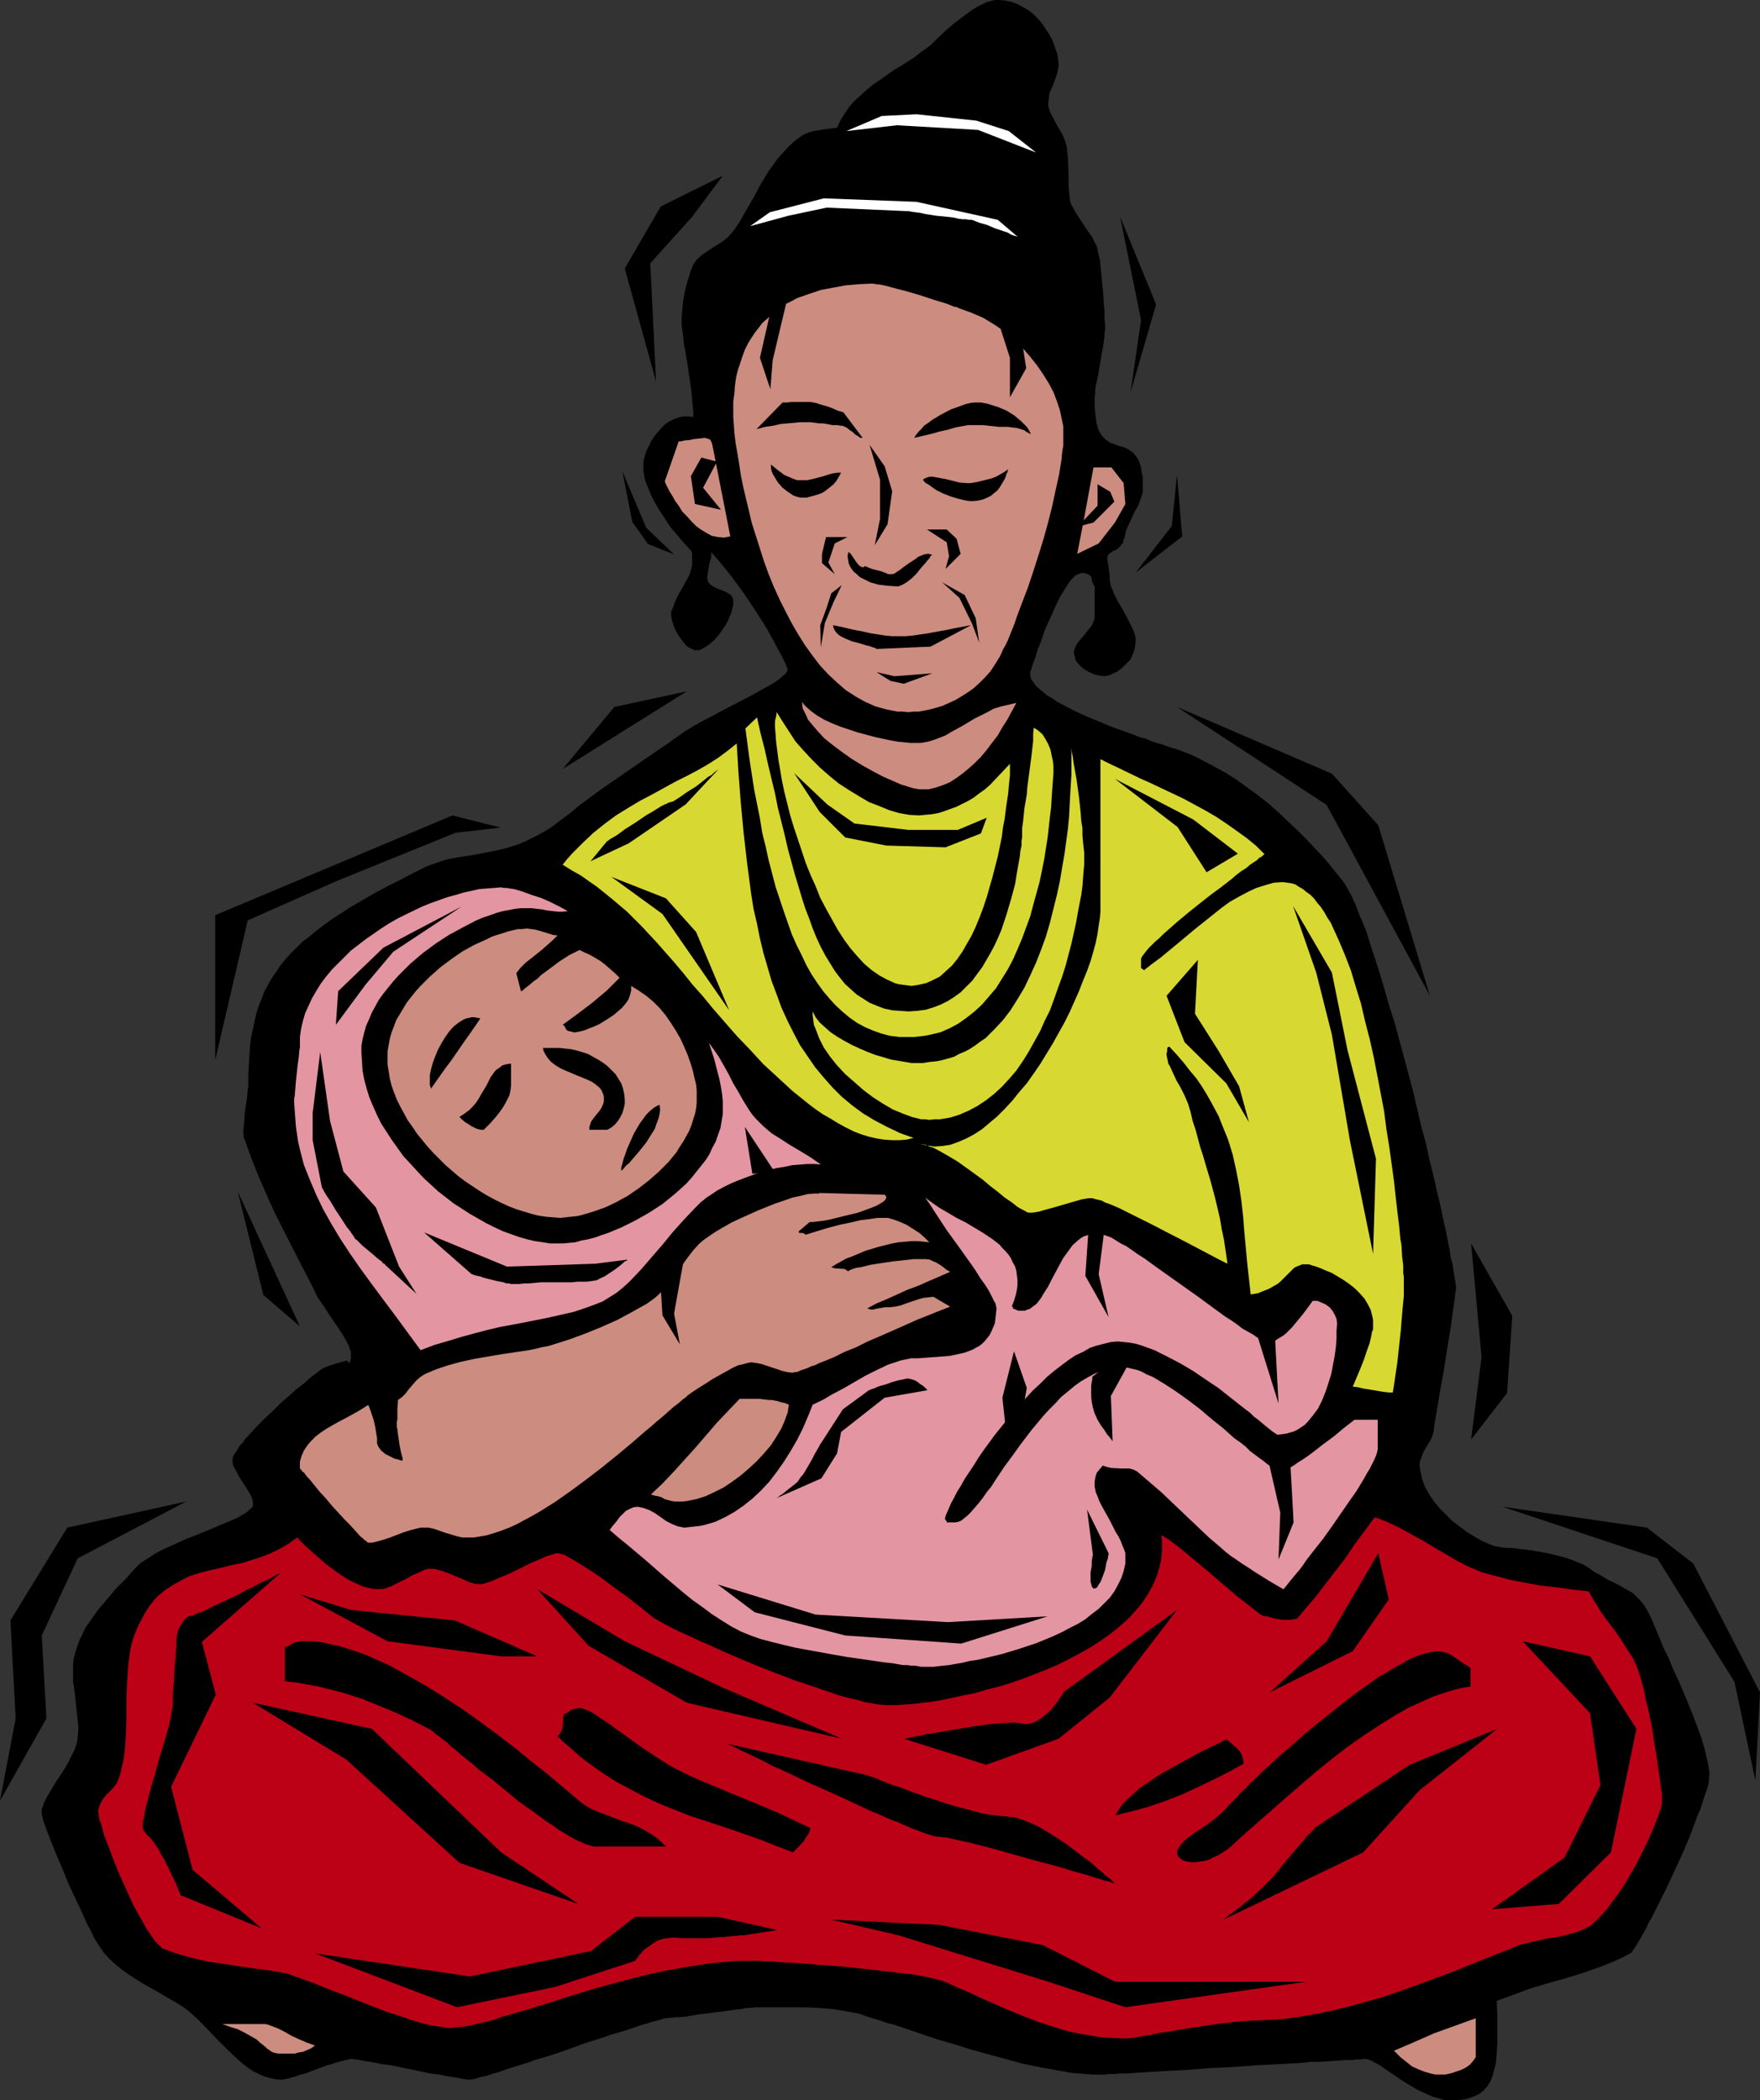
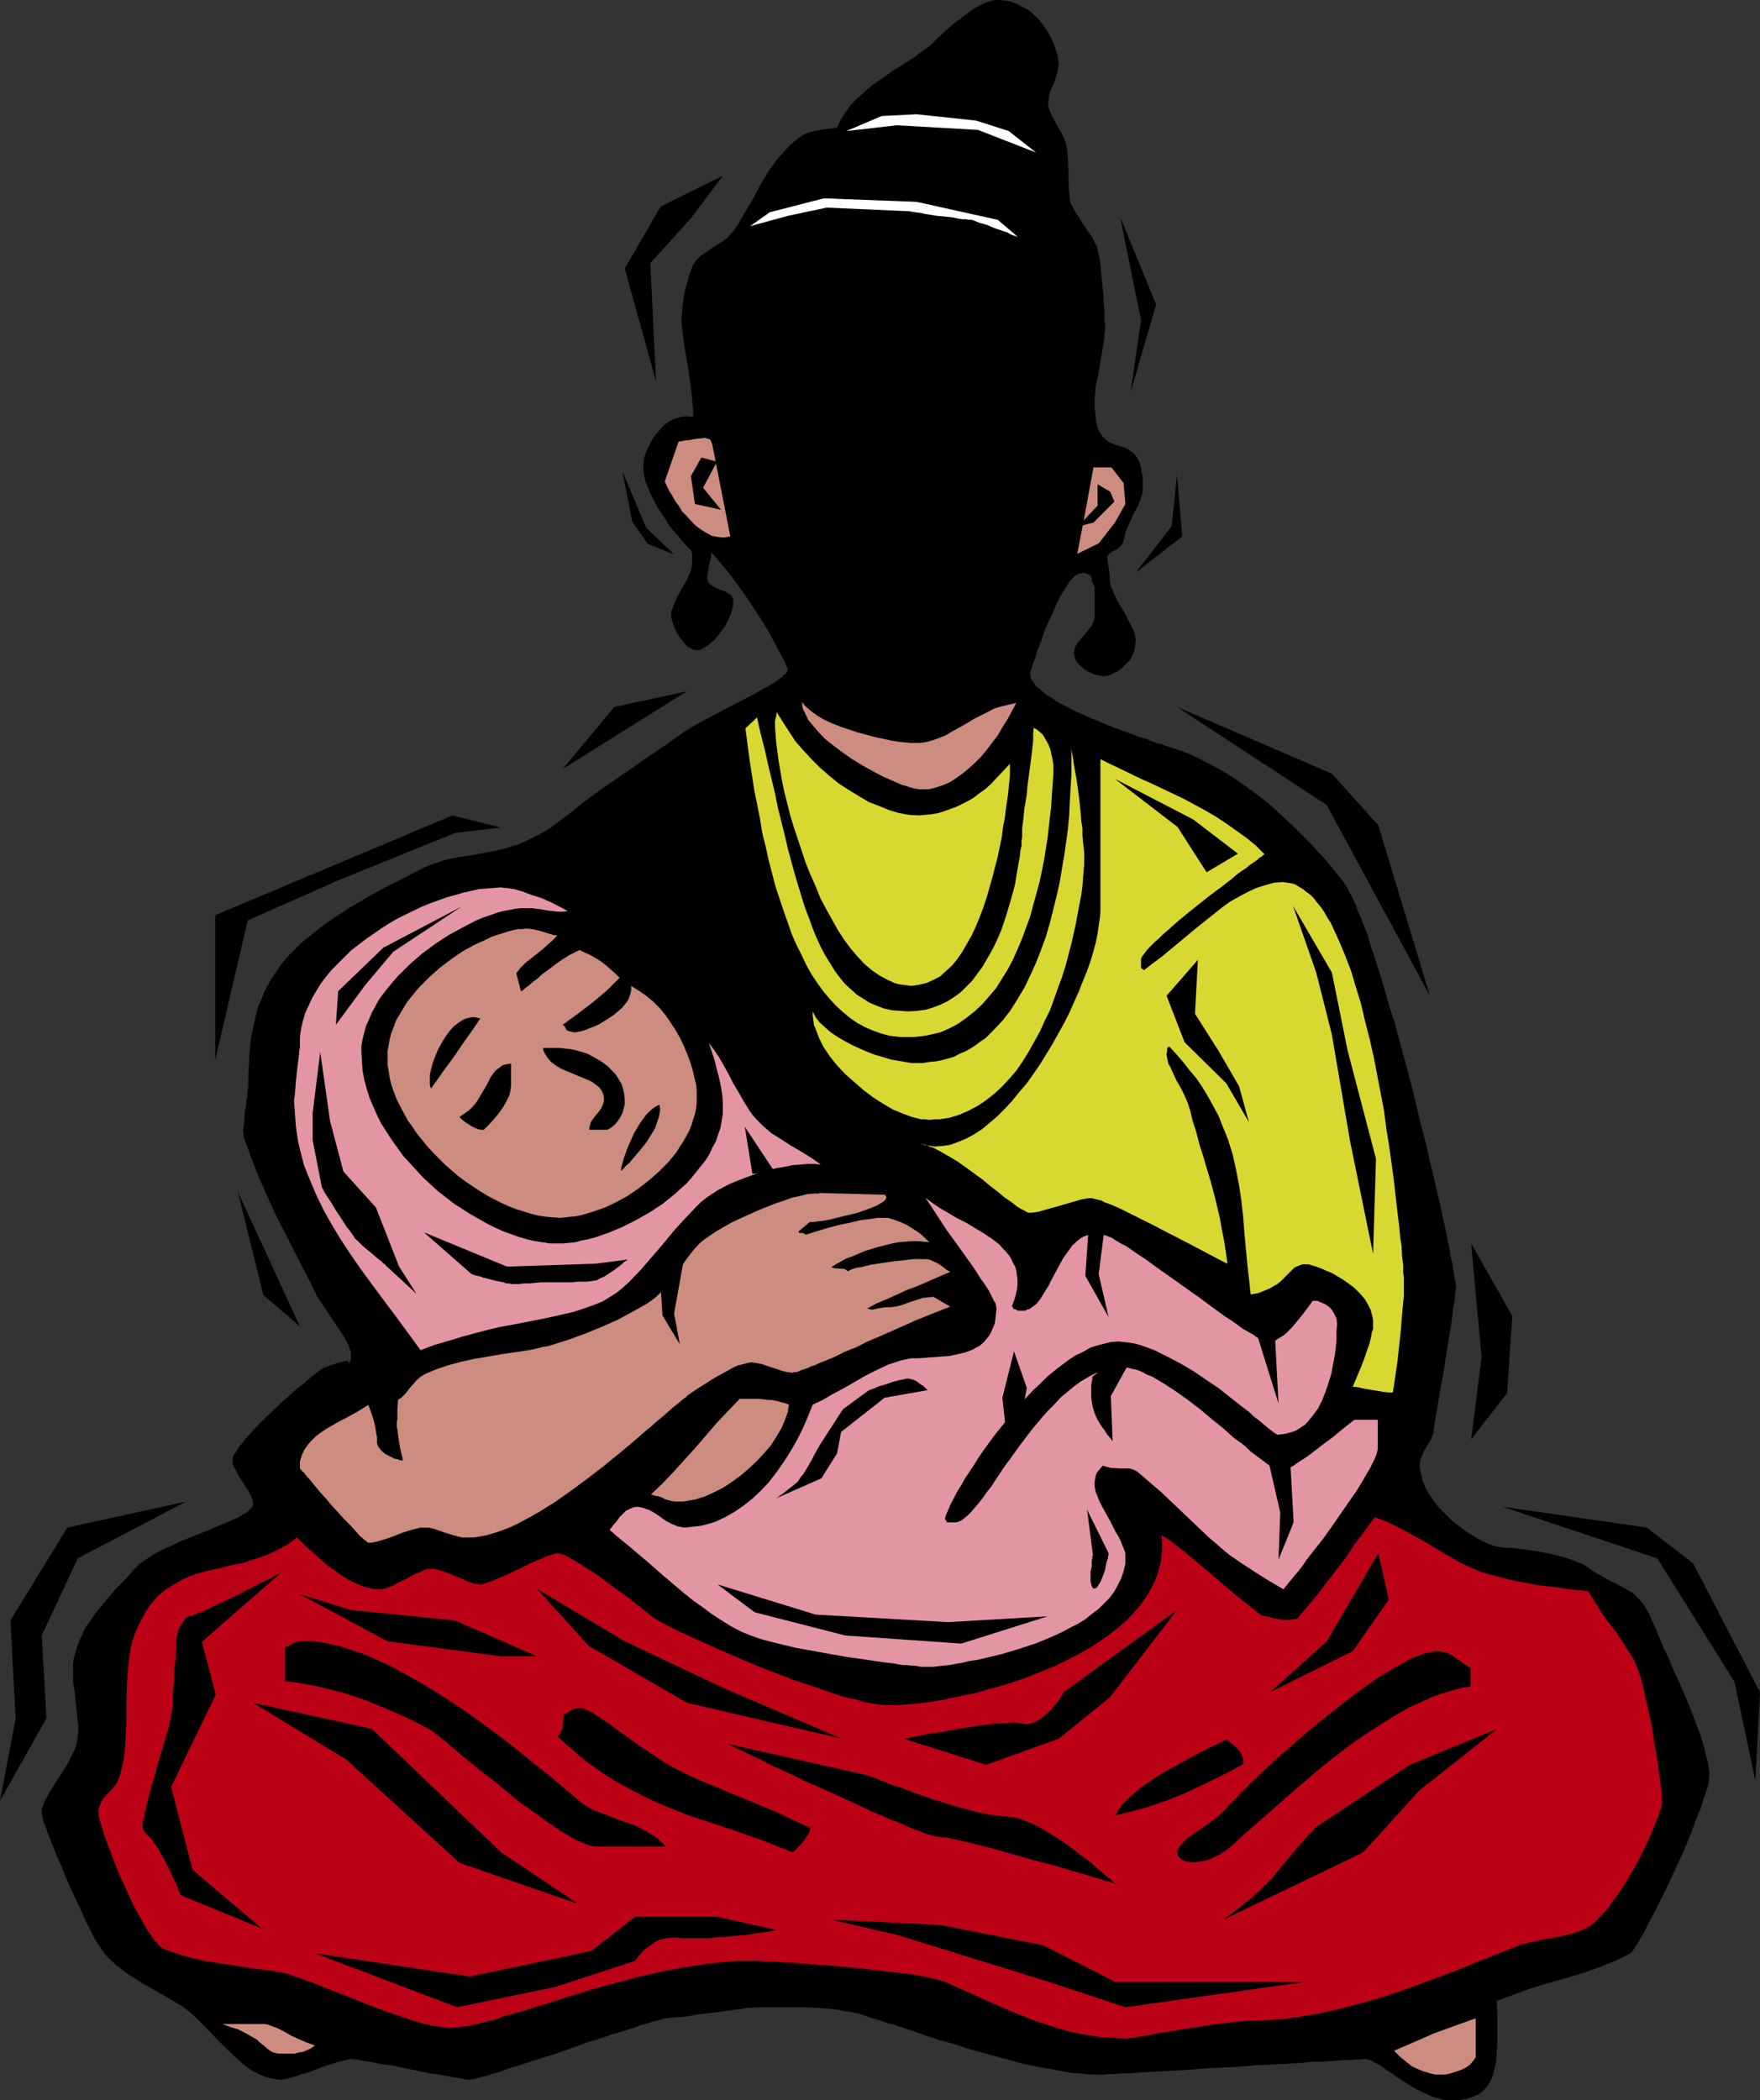
<svg xmlns="http://www.w3.org/2000/svg" xmlns:ns1="http://sodipodi.sourceforge.net/DTD/sodipodi-0.dtd" xmlns:ns2="http://www.inkscape.org/namespaces/inkscape" version="1.0" width="129.724mm" height="154.788mm" id="svg86" ns1:docname="Mother &amp; Baby.wmf">
  <rect width="100%" height="100%" fill="#333333" stroke="none" />
  <ns1:namedview id="namedview86" pagecolor="#ffffff" bordercolor="#000000" borderopacity="0.25" ns2:showpageshadow="2" ns2:pageopacity="0.0" ns2:pagecheckerboard="0" ns2:deskcolor="#d1d1d1" ns2:document-units="mm" />
  <defs id="defs1">
    <pattern id="WMFhbasepattern" patternUnits="userSpaceOnUse" width="6" height="6" x="0" y="0" />
  </defs>
  <path style="fill:#000000;fill-opacity:1;fill-rule:evenodd;stroke:none" d="m 278.275,0 1.778,0.162 1.616,0.323 1.778,0.646 1.454,0.808 1.454,0.808 1.454,1.131 1.293,1.293 1.131,1.293 0.97,1.454 0.97,1.454 0.808,1.454 0.646,1.616 0.485,1.454 0.485,1.293 0.162,1.454 0.162,1.293 -0.162,1.293 -0.323,1.454 -0.97,2.747 -1.131,2.585 -0.162,1.454 -0.162,1.293 v 0.646 l 0.162,0.646 0.485,1.454 0.808,1.454 0.808,1.616 1.778,3.07 0.646,1.616 0.485,1.616 0.162,1.616 0.162,1.777 0.162,3.716 v 3.716 l 0.162,1.777 0.162,1.777 0.162,0.969 0.323,0.808 0.97,1.777 1.131,1.777 1.131,1.777 1.293,1.939 1.293,1.777 0.808,1.777 0.485,0.808 0.162,0.969 0.323,1.293 0.323,1.454 0.323,3.07 0.646,6.624 0.162,3.07 0.162,1.454 v 1.293 1.293 l 0.162,1.131 v 1.616 l -0.162,0.808 v 0.969 l -0.162,1.131 -0.162,1.293 -0.485,2.585 -0.485,2.908 -0.485,3.07 -0.646,2.747 -0.162,1.131 v 1.131 l -0.162,0.969 v 0.808 1.777 l 0.162,1.777 0.162,1.454 0.162,1.293 0.323,1.131 0.323,0.969 0.485,0.808 0.485,0.808 0.485,0.485 0.485,0.485 1.131,0.808 1.293,0.485 1.293,0.485 1.293,0.323 1.131,0.485 1.131,0.808 0.485,0.323 0.485,0.646 0.485,0.646 0.485,0.808 0.323,0.969 0.323,0.969 0.162,1.293 0.323,1.293 v 1.616 1.777 0.646 l -0.162,0.808 -0.485,1.454 -0.646,1.777 -0.97,1.616 -1.616,3.554 -0.808,1.777 -0.323,1.616 -0.323,0.969 -0.162,0.808 -0.485,0.485 -0.323,0.485 -0.485,0.485 -0.646,0.485 -0.485,0.162 -0.323,0.162 -0.97,0.646 -0.485,0.485 -0.162,0.646 v 0.808 l 0.162,0.808 0.162,1.131 0.162,1.131 0.162,1.293 v 1.293 l 0.162,0.808 0.162,0.808 0.485,0.969 0.323,0.969 1.131,2.262 1.454,2.423 1.293,2.423 1.131,2.262 0.485,0.969 0.323,0.969 0.162,0.808 0.162,0.808 -0.162,1.293 -0.162,1.293 -0.323,0.969 -0.485,1.131 -0.485,0.969 -0.646,0.646 -0.808,0.808 -0.646,0.646 -1.454,1.131 -0.808,0.323 -0.646,0.323 -0.646,0.323 -0.485,0.162 h -0.485 l -0.323,0.162 -1.454,-0.162 -1.454,-0.323 -1.454,-0.646 -1.454,-0.808 -1.131,-0.969 -0.97,-1.131 -0.323,-0.485 -0.162,-0.808 -0.162,-0.485 -0.162,-0.808 0.162,-0.646 0.162,-0.646 0.646,-1.293 0.97,-1.131 0.97,-1.131 0.97,-1.293 0.97,-1.131 0.646,-1.293 0.162,-0.485 0.162,-0.808 v -8.563 l -0.323,-0.485 -0.485,-1.131 v -0.646 l -0.323,-0.646 -0.485,-0.323 -0.323,-0.162 -0.485,-0.162 -0.485,-0.162 h -0.646 l -0.646,0.162 -0.485,0.162 -0.646,0.323 -0.485,0.485 -0.646,0.646 -0.646,0.808 -1.131,1.777 -1.293,2.1 -1.131,2.262 -1.131,2.585 -1.131,2.423 -1.131,2.585 -0.808,2.585 -0.97,2.262 -0.646,2.262 -0.323,0.808 -0.323,0.969 -0.323,0.808 -0.162,0.646 -0.162,0.485 -0.162,0.323 v 0.323 0.162 0.808 l 0.323,0.969 0.646,0.808 0.646,0.969 0.97,0.808 0.97,0.808 1.131,0.969 1.454,0.808 1.293,0.969 1.616,0.808 3.394,1.777 3.555,1.616 7.434,3.07 3.717,1.293 3.394,1.293 1.778,0.485 1.454,0.646 1.454,0.485 1.293,0.323 1.293,0.485 0.97,0.323 0.97,0.323 0.646,0.162 0.485,0.162 0.485,0.162 3.394,1.293 3.232,1.616 3.07,1.616 3.232,1.777 3.07,1.939 2.909,2.1 2.909,2.1 2.909,2.262 2.747,2.423 2.747,2.585 2.747,2.585 2.586,2.585 2.586,2.747 2.586,2.747 4.848,5.978 0.485,0.646 0.485,0.808 0.485,0.808 0.485,0.969 0.646,1.131 0.485,1.131 0.646,1.293 0.485,1.454 1.293,3.07 1.293,3.231 1.131,3.716 1.293,3.878 1.293,4.039 1.293,4.362 1.293,4.524 1.454,4.524 2.586,9.532 2.586,9.694 2.262,9.694 1.293,4.685 0.97,4.524 1.131,4.524 0.97,4.362 0.97,4.039 0.808,3.878 0.808,3.554 0.646,3.393 0.323,1.454 0.162,1.454 0.323,1.454 0.323,1.131 0.162,1.293 0.162,0.969 0.162,0.969 0.162,0.969 0.162,0.646 v 0.646 l 0.162,0.646 v 0.323 0.323 l -0.162,0.646 v 0.485 l -0.162,0.808 v 0.808 l -0.162,0.808 -0.323,2.1 -0.323,2.423 -0.323,2.585 -0.485,2.747 -0.485,3.07 -0.97,6.139 -1.131,6.301 -0.485,2.908 -0.485,2.908 -0.485,2.747 -0.323,2.585 -0.323,0.969 -0.485,1.131 -1.293,2.1 -0.646,1.131 -0.485,1.293 -0.485,1.293 -0.162,1.293 0.162,0.969 0.162,0.969 0.485,2.1 0.808,2.1 1.131,1.939 1.293,1.939 1.616,1.939 1.778,1.777 1.778,1.777 1.939,1.454 1.939,1.454 2.101,1.293 1.939,1.131 2.101,0.969 1.778,0.646 1.778,0.323 1.616,0.162 h 1.293 l 1.293,0.162 1.293,0.162 1.616,0.162 3.07,0.485 3.394,0.646 3.232,0.808 1.616,0.485 1.454,0.485 1.454,0.646 1.293,0.485 1.131,0.646 0.97,0.646 1.293,0.969 1.293,0.646 2.424,1.454 2.424,1.131 2.262,1.293 1.131,0.646 1.131,0.646 0.97,0.969 0.97,0.969 0.97,1.131 0.808,1.293 0.808,1.454 0.808,1.777 0.97,2.262 1.131,2.747 1.131,2.747 1.454,2.908 1.293,3.231 1.454,3.07 2.747,6.463 1.293,3.231 1.131,3.07 1.131,3.07 0.808,2.747 0.646,2.747 0.323,1.293 0.162,0.969 0.162,1.131 0.162,1.131 -0.162,0.808 v 0.969 l -0.162,0.969 -0.323,1.293 -0.485,1.293 -0.485,1.454 -0.485,1.454 -0.485,1.616 -0.808,1.777 -0.646,1.777 -1.454,3.878 -1.616,3.878 -3.717,8.078 -1.778,3.716 -1.939,3.878 -0.808,1.616 -0.808,1.616 -0.97,1.616 -0.646,1.454 -0.808,1.454 -0.646,1.131 -0.646,1.131 -0.646,0.969 -0.485,0.808 -0.485,0.646 -0.323,0.485 -0.323,0.162 -2.101,1.131 -2.101,0.969 -4.363,1.777 -4.686,1.616 -4.686,1.454 -4.686,1.293 -4.848,1.454 -4.848,1.777 -4.848,1.777 0.162,3.393 v 3.231 2.908 2.747 l -0.162,2.423 -0.162,2.262 -0.485,2.1 -0.485,1.777 -0.646,1.616 -0.808,1.293 -1.131,1.293 -1.293,0.969 -1.454,0.646 -0.97,0.323 -0.808,0.323 -1.131,0.162 -0.97,0.162 h -1.293 -1.131 -1.778 l -1.616,-0.485 -1.778,-0.485 -1.778,-0.808 -1.778,-0.808 -1.778,-0.969 -3.394,-2.1 -1.616,-1.131 -1.454,-0.969 -1.454,-0.969 -1.293,-0.969 -1.293,-0.646 -1.131,-0.646 -0.808,-0.323 -0.808,-0.162 h -0.485 l -0.97,0.162 h -1.131 l -1.454,0.162 h -1.778 l -2.101,0.162 -2.262,0.162 -2.424,0.162 h -2.586 l -2.909,0.323 -2.909,0.162 -3.07,0.162 -6.302,0.323 -6.626,0.485 -6.626,0.323 -6.302,0.485 -3.07,0.162 -3.07,0.162 -2.747,0.162 -2.747,0.162 -2.424,0.162 -2.262,0.162 h -1.939 l -1.778,0.162 h -1.616 l -1.131,0.162 h -0.808 -0.485 -1.939 l -1.939,-0.162 -4.202,-0.323 -4.363,-0.808 -4.525,-0.808 -4.686,-0.969 -4.686,-1.293 -9.534,-2.585 -4.525,-1.454 -4.525,-1.293 -4.363,-1.454 -4.202,-1.454 -3.878,-1.293 -1.939,-0.485 -1.778,-0.646 -1.616,-0.485 -1.616,-0.485 -1.454,-0.485 -1.293,-0.485 -1.778,-0.323 -1.778,-0.323 -1.778,-0.323 -2.101,-0.323 -4.04,-0.323 -4.202,-0.162 h -2.101 -1.939 -5.01 -1.293 -1.939 -0.808 l -1.131,0.162 h -1.293 l -1.616,0.323 -1.778,0.162 -1.939,0.323 -3.878,0.485 -4.04,0.485 -1.939,0.323 -1.778,0.323 -1.616,0.162 h -1.293 l -1.131,0.162 h -0.808 l -0.485,0.162 h -0.808 l -0.808,0.323 -1.293,0.323 -1.293,0.323 -1.454,0.485 -1.778,0.485 -1.778,0.646 -1.939,0.646 -2.101,0.646 -2.262,0.646 -2.262,0.808 -4.686,1.454 -4.848,1.777 -4.686,1.616 -4.848,1.454 -2.262,0.808 -2.101,0.646 -2.101,0.646 -1.939,0.646 -1.778,0.646 -1.778,0.485 -1.454,0.485 -1.454,0.323 -1.131,0.323 -0.97,0.323 h -0.646 l -0.485,0.162 h -0.485 l -0.485,-0.162 h -0.646 l -0.646,-0.162 -0.808,-0.162 -0.97,-0.162 -2.101,-0.323 -2.424,-0.485 -2.586,-0.323 -5.333,-1.131 -5.494,-1.131 -2.586,-0.323 -2.262,-0.485 -2.101,-0.323 -0.97,-0.162 -0.808,-0.162 -0.808,-0.162 h -0.646 l -0.485,-0.162 H 97.768 l -0.646,0.162 -0.97,0.162 -1.131,0.323 -1.293,0.323 -1.293,0.485 -1.293,0.323 -3.07,1.131 -2.909,1.131 -1.454,0.323 -1.293,0.485 -1.131,0.323 -1.131,0.323 -0.97,0.162 -0.808,0.162 -1.616,-0.162 -1.616,-0.323 -1.616,-0.485 -1.454,-0.646 -1.616,-0.808 -1.454,-0.969 -1.454,-1.131 -1.454,-1.293 -2.747,-2.585 -2.909,-2.908 -2.909,-3.07 -3.07,-3.07 -1.454,-1.293 -1.616,-1.293 -1.778,-1.131 -1.939,-1.131 -3.878,-2.262 -4.04,-2.262 -4.04,-2.585 -1.778,-1.293 -1.778,-1.454 -1.778,-1.616 -1.454,-1.616 -1.293,-1.939 -1.293,-1.939 -0.97,-2.1 -1.293,-2.423 -1.131,-2.585 -1.131,-2.423 -2.586,-5.493 -2.262,-5.493 -1.131,-2.585 -0.97,-2.423 -0.97,-2.423 -0.808,-2.1 -0.646,-1.777 -0.323,-0.808 -0.162,-0.808 -0.162,-0.646 -0.162,-0.646 v -0.485 -0.323 -0.646 l 0.323,-0.808 0.323,-0.969 0.485,-0.969 0.646,-1.131 0.646,-1.131 1.454,-2.423 1.616,-2.423 1.616,-2.585 1.293,-2.585 0.646,-1.293 0.485,-1.293 0.323,-1.131 0.162,-1.454 0.162,-1.454 v -1.454 l -0.323,-2.908 -0.323,-3.07 -0.323,-3.231 -0.485,-3.07 v -3.231 -1.616 l 0.162,-1.616 0.485,-1.777 0.485,-1.616 0.646,-1.777 0.808,-1.616 0.808,-1.777 1.131,-1.616 2.262,-3.231 2.586,-3.07 2.586,-3.07 2.747,-2.747 2.424,-2.747 0.646,-0.646 0.808,-0.808 1.939,-1.293 2.262,-1.454 2.424,-1.293 2.586,-1.131 2.747,-1.293 5.656,-2.262 2.747,-1.131 2.586,-1.131 2.424,-0.969 2.101,-0.969 0.808,-0.485 0.808,-0.485 0.808,-0.485 0.485,-0.485 0.485,-0.485 0.485,-0.323 0.162,-0.485 v -0.323 -0.646 l -0.162,-0.808 -0.323,-0.808 -0.323,-0.646 -0.97,-1.616 -2.101,-3.231 -0.808,-1.616 -0.485,-0.808 -0.323,-0.646 -0.162,-0.808 v -0.646 -0.485 l 0.162,-0.646 0.323,-0.646 0.485,-0.646 0.97,-1.616 0.808,-0.808 0.646,-0.969 1.778,-1.939 1.778,-1.939 2.101,-2.1 2.262,-2.1 2.101,-2.1 2.262,-1.939 1.939,-1.777 2.101,-1.616 1.616,-1.454 0.808,-0.646 0.646,-0.485 0.646,-0.485 0.646,-0.485 0.323,-0.323 0.323,-0.162 0.485,-0.323 0.808,-0.323 0.808,-0.323 0.97,-0.323 2.101,-0.646 1.939,-0.485 0.162,0.162 0.162,0.162 0.323,0.323 0.162,-0.162 0.162,-0.485 v -0.162 l 0.162,-0.485 v -0.485 -0.646 -0.646 l -0.323,-0.808 -0.323,-0.969 -0.485,-0.969 -0.646,-1.131 -0.646,-1.131 -1.616,-2.423 -1.778,-2.585 -1.778,-2.747 -1.778,-2.585 -1.293,-2.747 -5.171,-10.017 -5.171,-10.179 -2.424,-5.332 -2.262,-5.17 -2.101,-5.332 -1.939,-5.332 -0.162,-0.485 v -0.646 l -0.162,-0.969 0.162,-0.808 0.162,-2.1 0.162,-2.262 0.323,-2.1 0.323,-2.262 0.162,-1.939 0.162,-0.808 v -0.808 -2.747 l 0.162,-2.747 0.162,-2.585 0.162,-2.585 0.323,-2.423 0.485,-2.262 0.485,-2.262 0.485,-2.1 0.646,-2.1 0.808,-1.939 0.808,-2.1 0.97,-1.777 0.97,-1.777 1.293,-1.777 1.131,-1.777 1.454,-1.777 1.454,-1.616 1.616,-1.616 1.616,-1.616 1.939,-1.454 1.939,-1.616 2.101,-1.616 2.262,-1.616 2.262,-1.454 2.424,-1.616 2.747,-1.616 2.747,-1.616 2.909,-1.616 3.07,-1.616 3.232,-1.616 3.394,-1.777 3.555,-1.777 1.293,-0.485 1.454,-0.485 1.293,-0.485 1.616,-0.485 3.232,-0.646 3.394,-0.485 3.394,-0.646 3.394,-0.646 3.394,-0.808 1.454,-0.485 1.616,-0.485 2.586,-1.131 2.262,-1.131 2.101,-1.131 1.939,-1.131 1.939,-1.454 1.939,-1.454 1.939,-1.454 2.101,-1.777 3.232,-2.423 3.555,-2.585 7.272,-5.009 3.717,-2.585 3.555,-2.423 1.616,-1.131 1.778,-1.131 1.454,-1.131 1.454,-0.969 1.778,-1.293 2.101,-1.293 2.262,-1.293 2.424,-1.293 5.171,-2.747 5.333,-2.747 2.424,-1.293 2.262,-1.293 2.101,-1.131 1.778,-1.131 0.646,-0.485 0.646,-0.485 0.646,-0.646 0.485,-0.323 0.323,-0.485 0.162,-0.323 0.162,-0.485 -0.162,-0.323 -0.646,-1.616 -0.97,-1.939 -0.97,-1.777 -1.131,-2.1 -1.131,-2.1 -1.293,-2.262 -2.909,-4.524 -2.909,-4.362 -3.07,-4.201 -1.616,-2.1 -1.616,-1.939 -1.454,-1.777 -1.454,-1.616 v 0.808 0.646 l -0.485,1.616 -0.162,0.808 -0.162,0.969 -0.162,1.131 -0.162,1.131 0.162,0.646 0.162,0.646 0.323,0.323 0.485,0.485 1.131,0.646 1.454,0.646 1.293,0.485 1.131,0.646 0.485,0.323 0.323,0.485 0.323,0.646 v 0.646 0.969 l -0.323,1.293 -0.323,1.131 -0.485,1.131 -0.485,1.131 -0.646,1.131 -1.454,2.1 -0.808,0.969 -0.808,0.969 -0.97,0.808 -0.808,0.646 -0.808,0.485 -0.808,0.485 -0.646,0.323 h -0.808 -0.646 l -0.646,-0.323 -0.646,-0.323 -0.646,-0.323 -0.646,-0.646 -0.485,-0.646 -1.131,-1.454 -0.97,-1.616 -0.646,-1.616 -0.485,-1.616 -0.162,-0.808 v -0.646 -0.808 l 0.323,-0.646 0.323,-0.808 0.323,-0.969 0.808,-1.777 2.101,-3.716 0.97,-1.777 0.323,-0.808 0.323,-0.969 0.162,-0.646 0.162,-0.808 v -3.231 l -0.162,-0.485 -0.162,-0.323 -0.323,-0.323 -0.323,-0.323 -1.616,-1.777 -1.454,-1.777 -1.454,-1.616 -1.293,-1.777 -0.97,-1.616 -1.131,-1.616 -0.97,-1.616 -0.808,-1.454 -0.646,-1.293 -0.646,-1.454 -0.485,-1.293 -0.485,-1.131 -0.323,-1.131 -0.162,-1.131 -0.162,-0.808 v -0.969 -0.969 l 0.162,-1.293 0.323,-1.293 0.485,-1.293 0.646,-1.293 0.646,-1.293 0.808,-1.293 0.97,-1.131 0.97,-1.131 0.97,-0.969 1.131,-0.808 1.293,-0.646 1.293,-0.485 1.454,-0.323 h 1.293 l 1.454,0.162 v -1.616 l -0.162,-1.616 -0.162,-1.939 -0.162,-1.777 -1.131,-7.917 -0.646,-3.716 -0.323,-1.616 -0.162,-1.616 -0.162,-1.454 -0.162,-1.293 -0.162,-0.969 v -0.808 -1.454 l 0.162,-1.939 0.162,-1.939 0.323,-2.1 0.485,-2.262 0.646,-2.262 0.646,-2.1 0.808,-2.1 0.485,-0.646 0.323,-0.485 1.293,-1.293 1.454,-0.969 1.616,-1.131 3.07,-1.939 1.454,-1.131 0.485,-0.646 0.485,-0.485 1.131,-1.454 0.97,-1.454 1.939,-3.393 2.101,-3.554 1.939,-3.716 2.262,-3.716 1.293,-1.777 1.293,-1.777 1.616,-1.777 1.454,-1.616 1.616,-1.454 1.939,-1.454 0.97,-0.485 1.131,-0.485 1.293,-0.323 2.909,-0.485 1.293,-0.162 1.293,-0.162 0.97,-0.162 0.97,-2.1 1.131,-1.777 1.293,-1.939 1.454,-1.616 1.778,-1.616 1.778,-1.616 1.778,-1.454 1.939,-1.293 3.878,-2.747 1.939,-1.131 1.778,-1.131 1.778,-1.131 1.616,-1.293 1.616,-1.131 1.293,-0.969 1.939,-1.939 2.262,-2.1 2.424,-2.1 2.586,-1.939 2.424,-1.777 1.293,-0.808 1.293,-0.646 1.293,-0.646 1.131,-0.323 L 277.144,0 Z" id="path1" />
-   <path style="fill:#cc8c7f;fill-opacity:1;fill-rule:evenodd;stroke:none" d="m 243.046,79.005 1.131,0.162 1.293,0.162 1.454,0.323 1.778,0.485 1.778,0.485 1.939,0.485 3.878,1.131 3.878,1.293 1.616,0.485 1.616,0.485 1.293,0.485 1.131,0.485 h 0.323 l 0.485,0.162 h 0.162 l 0.162,0.162 1.778,0.646 1.778,0.646 3.394,1.454 2.909,1.777 2.909,1.939 2.586,2.262 2.424,2.262 2.101,2.423 1.939,2.423 1.778,2.585 1.616,2.585 1.293,2.423 0.97,2.585 0.808,2.423 0.485,2.262 0.485,2.262 v 1.939 1.777 1.616 l -0.323,1.939 -0.162,1.939 -0.323,1.939 -0.323,2.1 -0.97,4.362 -0.97,4.524 -1.131,4.524 -1.293,4.685 -1.454,4.685 -1.454,4.524 -1.454,4.362 -1.616,4.201 -1.454,3.878 -0.646,1.939 -0.646,1.616 -0.646,1.616 -0.646,1.616 -0.646,1.293 -0.646,1.131 -0.485,1.131 -0.485,0.969 -1.293,2.1 -1.293,1.939 -1.454,1.616 -1.616,1.616 -1.616,1.454 -1.616,1.131 -1.778,1.131 -1.616,0.969 -1.778,0.808 -1.778,0.808 -1.616,0.485 -1.778,0.485 -1.616,0.323 -1.616,0.323 h -1.454 l -1.454,0.162 -1.616,-0.162 h -1.454 l -1.616,-0.323 -1.616,-0.323 -2.909,-0.808 -2.909,-1.293 -2.586,-1.454 -2.747,-1.777 -2.424,-2.1 -2.424,-2.262 -2.262,-2.423 -2.101,-2.747 -2.101,-2.908 -1.939,-3.07 -1.778,-3.07 -1.778,-3.393 -1.616,-3.231 -1.616,-3.554 -1.454,-3.554 -1.293,-3.554 -1.131,-3.554 -1.131,-3.554 -1.131,-3.554 -0.808,-3.393 -0.808,-3.393 -0.808,-3.393 -0.646,-3.231 -0.485,-3.231 -0.485,-2.908 -0.485,-2.747 -0.323,-2.747 -0.162,-2.262 -0.162,-2.262 v -1.939 -2.423 l 0.323,-2.262 0.162,-2.262 0.323,-2.262 0.485,-1.939 0.646,-1.939 0.646,-1.939 0.646,-1.777 0.808,-1.616 0.97,-1.616 0.97,-1.454 1.131,-1.454 0.97,-1.293 1.293,-1.131 1.293,-1.131 1.293,-1.131 1.293,-0.969 1.454,-0.969 1.616,-0.808 1.454,-0.808 3.232,-1.131 3.394,-1.131 3.394,-0.646 3.555,-0.646 3.717,-0.323 z" id="path2" />
  <path style="fill:#000000;fill-opacity:1;fill-rule:evenodd;stroke:none" d="m 234.966,114.873 5.333,7.109 h -0.646 l -0.646,-0.485 -0.808,-0.485 -0.646,-0.646 -0.97,-0.646 -0.808,-0.646 -1.131,-0.485 h -0.646 l -0.646,-0.162 h -1.454 l -1.616,-0.323 -0.97,-0.162 h -1.131 l -1.131,-0.162 -1.293,-0.162 h -2.909 l -1.616,0.162 -1.778,0.162 -1.939,0.162 -2.101,0.485 -2.262,0.323 -2.424,0.646 7.272,-7.432 h 1.293 l 1.131,-0.162 h 1.131 0.808 1.778 1.616 l 1.616,0.323 0.97,0.323 1.131,0.323 1.131,0.323 1.293,0.485 1.454,0.646 z" id="path3" />
-   <path style="fill:#000000;fill-opacity:1;fill-rule:evenodd;stroke:none" d="m 272.619,112.126 h 0.646 l 0.808,0.162 0.97,0.162 0.97,0.323 2.101,0.646 2.262,0.969 2.101,1.293 1.939,1.616 0.808,0.808 0.808,0.808 0.646,0.969 0.485,0.969 h -0.162 l -0.323,-0.162 -0.646,-0.323 -0.646,-0.485 -0.97,-0.323 -1.131,-0.323 -1.293,-0.162 -1.293,-0.162 h -1.293 -1.131 l -4.525,-0.485 h -1.293 -1.293 -1.454 l -1.778,0.323 -1.778,0.323 -2.101,0.646 -2.262,0.485 -2.262,0.646 -4.848,1.131 0.485,-0.808 0.646,-0.808 0.808,-0.808 0.808,-0.969 0.97,-0.646 1.293,-0.969 2.424,-1.454 2.747,-1.454 2.747,-0.969 1.293,-0.485 1.293,-0.323 1.293,-0.162 z" id="path4" />
+   <path style="fill:#000000;fill-opacity:1;fill-rule:evenodd;stroke:none" d="m 272.619,112.126 h 0.646 l 0.808,0.162 0.97,0.162 0.97,0.323 2.101,0.646 2.262,0.969 2.101,1.293 1.939,1.616 0.808,0.808 0.808,0.808 0.646,0.969 0.485,0.969 h -0.162 l -0.323,-0.162 -0.646,-0.323 -0.646,-0.485 -0.97,-0.323 -1.131,-0.323 -1.293,-0.162 -1.293,-0.162 h -1.293 -1.131 h -1.293 -1.293 -1.454 l -1.778,0.323 -1.778,0.323 -2.101,0.646 -2.262,0.485 -2.262,0.646 -4.848,1.131 0.485,-0.808 0.646,-0.808 0.808,-0.808 0.808,-0.969 0.97,-0.646 1.293,-0.969 2.424,-1.454 2.747,-1.454 2.747,-0.969 1.293,-0.485 1.293,-0.323 1.293,-0.162 z" id="path4" />
  <path style="fill:#cc8c7f;fill-opacity:1;fill-rule:evenodd;stroke:none" d="m 189.072,122.951 h 0.646 l 0.646,-0.162 0.808,-0.162 h 0.646 l 1.616,-0.323 1.616,-0.162 1.293,-0.162 1.131,0.323 0.323,0.162 0.323,0.485 0.162,0.485 0.162,0.485 5.01,25.527 -0.97,0.162 -0.808,0.162 -1.616,-0.162 -1.778,-0.323 -1.454,-0.808 -1.616,-0.969 -1.293,-0.969 -1.293,-1.293 -1.293,-1.454 -1.293,-1.293 -0.97,-1.616 -0.97,-1.293 -0.808,-1.454 -0.808,-1.293 -0.485,-0.969 -0.485,-0.969 -0.323,-0.808 z" id="path5" />
  <path style="fill:#000000;fill-opacity:1;fill-rule:evenodd;stroke:none" d="m 234.32,131.675 -0.646,1.131 -0.646,1.131 -0.808,0.969 -0.808,0.646 -0.808,0.646 -0.808,0.646 -0.808,0.485 -0.808,0.323 -1.616,0.485 -1.293,0.323 -0.485,0.162 h -0.485 -0.646 -0.646 l -0.646,-0.162 -0.646,-0.162 -0.808,-0.323 -1.454,-0.969 -1.454,-1.131 -1.293,-1.454 -0.97,-1.616 -0.485,-0.808 -0.323,-0.808 -0.162,-0.969 v -0.808 l 1.778,1.454 1.939,1.454 1.131,0.485 1.131,0.485 1.293,0.485 h 1.293 1.454 l 1.616,-0.323 3.07,-0.808 1.454,-0.485 0.646,-0.162 0.646,-0.162 1.293,-0.162 h 0.485 z" id="path6" />
  <path style="fill:#000000;fill-opacity:1;fill-rule:evenodd;stroke:none" d="m 280.86,130.706 v 0.162 l -0.162,0.162 v 0.485 l -0.323,0.485 -0.162,0.646 -0.323,0.808 -0.485,0.808 -0.485,0.808 -0.485,0.808 -0.646,0.808 -0.808,0.646 -0.97,0.808 -0.97,0.485 -1.131,0.485 -1.293,0.323 -1.454,0.162 h -0.97 l -1.131,-0.162 -2.101,-0.485 -2.101,-0.646 -2.101,-0.808 -1.939,-0.969 -1.616,-1.131 -0.646,-0.485 -0.646,-0.323 -0.485,-0.485 -0.323,-0.485 0.485,-0.323 0.808,-0.323 0.646,-0.162 h 0.808 l 1.778,0.323 1.778,0.323 1.939,0.485 1.939,0.485 2.101,0.162 h 0.97 l 0.97,-0.162 0.97,-0.162 1.293,-0.323 2.586,-0.646 1.293,-0.485 1.131,-0.646 1.131,-0.646 z" id="path7" />
  <path style="fill:#000000;fill-opacity:1;fill-rule:evenodd;stroke:none" d="m 240.945,157.687 1.131,0.485 0.808,0.323 0.646,0.162 1.293,0.323 0.646,0.162 0.808,0.323 0.485,0.162 0.646,0.323 h 0.485 0.646 l 0.646,-0.162 0.646,-0.485 0.808,-0.485 0.808,-0.646 1.778,-1.293 1.778,-1.131 0.808,-0.646 0.808,-0.323 0.808,-0.323 0.808,-0.162 h 0.646 l 0.808,0.323 -0.485,0.323 -0.323,0.646 -0.485,0.485 -0.485,0.646 -1.293,1.454 -1.293,1.616 -1.293,1.293 -1.454,1.131 -0.808,0.485 -0.646,0.323 -0.808,0.323 h -0.646 l -2.424,-0.162 -2.586,-0.323 -2.262,-0.646 -0.97,-0.485 -0.97,-0.485 -0.97,-0.485 -0.808,-0.808 -0.808,-0.646 -0.646,-0.808 -0.485,-0.808 -0.323,-0.808 -0.162,-0.969 -0.162,-1.131 0.162,-0.485 v -0.323 l 0.162,-0.162 0.162,0.162 0.323,0.162 0.323,0.485 0.323,0.485 0.323,0.485 0.646,0.969 0.808,0.969 0.485,0.323 0.323,0.162 h 0.485 z" id="path8" />
  <path style="fill:#000000;fill-opacity:1;fill-rule:evenodd;stroke:none" d="m 232.057,174.167 1.616,0.323 1.454,0.323 2.747,0.646 2.586,0.485 2.101,0.485 2.101,0.323 2.101,0.323 1.778,0.162 h 1.939 1.778 l 1.939,-0.162 2.101,-0.323 2.262,-0.323 2.586,-0.485 2.747,-0.485 1.454,-0.323 1.616,-0.323 1.778,-0.323 1.778,-0.323 -11.312,5.978 -15.029,0.646 -0.485,-0.323 -0.646,-0.162 -0.808,-0.323 -0.808,-0.162 -2.101,-0.646 -1.939,-0.485 -1.939,-0.808 -0.97,-0.485 -0.808,-0.485 -0.646,-0.646 -0.485,-0.646 -0.323,-0.646 z" id="path9" />
  <path style="fill:#cc8c7f;fill-opacity:1;fill-rule:evenodd;stroke:none" d="m 283.123,195.817 -2.424,4.524 -1.454,2.262 -1.293,2.262 -1.616,2.1 -1.454,1.939 -1.616,1.939 -1.616,1.616 -1.778,1.616 -1.778,1.454 -1.778,1.293 -1.778,1.131 -1.939,0.808 -1.939,0.646 -1.939,0.485 h -1.939 -0.646 l -0.97,-0.162 -0.808,-0.162 -1.131,-0.323 -0.97,-0.323 -1.131,-0.323 -2.586,-1.131 -2.586,-1.131 -2.747,-1.454 -2.909,-1.616 -2.909,-1.777 -2.747,-1.939 -2.586,-1.939 -2.424,-1.939 -1.939,-2.1 -0.97,-1.131 -0.808,-0.969 -0.808,-0.969 -0.485,-1.131 -0.485,-0.969 -0.485,-0.969 -0.162,-0.969 v -0.969 l 0.485,0.808 0.646,0.646 1.293,1.131 1.778,1.293 1.939,1.131 2.101,0.969 2.424,0.969 2.424,0.808 2.424,0.808 2.424,0.646 2.424,0.646 2.262,0.485 2.262,0.485 1.939,0.323 1.778,0.162 1.454,0.162 h 0.485 0.485 1.939 l 1.939,-0.323 1.616,-0.485 1.778,-0.646 1.616,-0.646 1.616,-0.969 3.232,-1.777 1.616,-0.969 1.616,-0.969 3.555,-1.777 1.778,-0.969 2.101,-0.646 2.101,-0.485 z" id="path10" />
  <path style="fill:#d8d832;fill-opacity:1;fill-rule:evenodd;stroke:none" d="m 255.974,227.16 1.778,-0.162 1.778,-0.162 1.778,-0.323 1.616,-0.485 1.778,-0.646 1.778,-0.646 1.616,-0.808 1.616,-0.808 1.616,-0.969 1.454,-1.131 1.616,-1.131 1.454,-1.293 2.747,-2.908 2.747,-2.908 v 1.939 1.293 l -0.162,1.454 -0.162,1.616 -0.162,1.939 -0.323,2.1 -0.323,2.262 -0.323,2.585 -0.485,2.585 -0.323,2.585 -1.131,5.493 -1.454,5.655 -1.616,5.655 -0.97,2.908 -0.97,2.585 -1.131,2.747 -1.131,2.423 -1.293,2.262 -1.293,2.262 -1.454,2.1 -1.454,1.777 -1.778,1.616 -1.616,1.454 -1.939,0.969 -1.778,0.808 -2.101,0.485 -0.97,0.162 -1.131,0.162 -1.131,-0.162 -1.293,-0.162 -1.131,-0.162 -1.131,-0.323 -2.101,-0.969 -2.101,-1.131 -2.101,-1.454 -2.101,-1.777 -1.939,-2.1 -1.939,-2.262 -1.778,-2.423 -1.778,-2.747 -1.616,-2.908 -1.616,-2.908 -1.616,-3.07 -1.293,-3.231 -1.454,-3.231 -1.293,-3.231 -2.262,-6.786 -1.131,-3.393 -0.97,-3.231 -0.808,-3.231 -0.808,-3.231 -0.646,-3.07 -0.485,-2.908 -0.485,-2.747 -0.323,-2.585 -0.323,-2.423 -0.162,-2.262 -0.162,-1.939 v -1.777 l 0.323,-1.293 0.162,-1.131 1.616,2.585 1.778,2.747 1.778,2.747 2.262,2.585 2.262,2.423 2.424,2.423 2.586,2.262 2.586,2.1 2.747,1.777 2.909,1.777 2.747,1.616 2.909,1.131 2.747,1.131 2.747,0.808 2.747,0.485 z" id="path11" />
  <path style="fill:#d8d832;fill-opacity:1;fill-rule:evenodd;stroke:none" d="m 287.971,202.764 0.646,0.323 0.646,0.485 1.131,0.969 0.808,1.293 0.808,1.454 0.646,1.616 0.323,1.616 0.323,1.454 0.162,1.454 v 1.939 l -0.162,2.1 -0.162,2.262 -0.162,2.423 -0.162,2.747 -0.323,2.585 -0.323,2.908 -0.323,2.908 -0.485,3.07 -0.485,3.07 -0.646,3.231 -0.646,3.07 -1.778,6.463 -0.808,3.07 -1.131,3.07 -1.131,3.07 -1.293,3.07 -1.293,2.908 -1.454,2.747 -1.616,2.585 -1.616,2.585 -1.939,2.262 -1.939,2.262 -2.101,1.939 -2.262,1.777 -2.262,1.616 -2.424,1.293 -2.586,1.131 -2.747,0.646 -1.616,0.323 -1.454,0.162 -1.454,0.162 h -1.616 -2.586 l -2.586,-0.323 -2.424,-0.646 -2.262,-0.808 -2.262,-0.969 -2.101,-1.131 -2.101,-1.454 -1.939,-1.616 -1.939,-1.777 -1.778,-1.939 -1.778,-2.1 -1.616,-2.262 -1.616,-2.423 -1.454,-2.585 -1.293,-2.747 -1.454,-2.908 -1.293,-2.908 -1.131,-3.231 -1.131,-3.231 -1.131,-3.393 -1.131,-3.393 -0.97,-3.716 -0.97,-3.716 -0.808,-3.716 -0.97,-3.878 -0.646,-4.039 -1.616,-8.078 -1.293,-8.401 -1.131,-8.563 3.232,-3.07 0.97,4.362 1.131,4.362 0.97,4.362 0.97,4.039 0.97,4.039 0.808,4.039 0.97,3.878 0.97,3.878 0.808,3.554 0.97,3.554 0.97,3.554 0.97,3.231 0.97,3.231 0.97,3.07 1.131,2.908 0.97,2.747 1.131,2.747 1.131,2.423 1.293,2.423 1.293,2.1 1.293,2.1 1.454,1.939 1.454,1.777 1.616,1.454 1.616,1.454 1.778,1.131 1.778,1.131 1.939,0.808 2.101,0.808 2.262,0.485 2.262,0.162 2.262,0.162 2.424,-0.162 2.424,-0.323 2.101,-0.646 2.101,-0.808 1.939,-0.969 1.778,-1.131 1.778,-1.293 1.616,-1.616 1.616,-1.616 1.293,-1.777 1.454,-1.939 1.131,-1.939 1.131,-1.939 1.131,-2.1 0.97,-2.1 0.97,-2.262 1.454,-4.362 1.293,-4.362 1.131,-4.201 0.323,-2.1 0.323,-1.939 0.323,-1.777 0.323,-1.777 0.162,-1.616 0.323,-1.454 v -1.293 l 0.162,-1.131 v -0.969 -0.646 -0.808 l 0.162,-1.131 0.162,-1.293 0.162,-1.616 0.162,-1.616 0.323,-1.777 0.323,-1.939 0.162,-2.1 1.131,-8.563 0.485,-4.201 v -1.939 z" id="path12" />
-   <path style="fill:#d8d832;fill-opacity:1;fill-rule:evenodd;stroke:none" d="m 205.232,207.126 0.485,8.078 0.646,8.401 0.808,8.563 0.97,8.401 1.131,8.563 0.646,4.039 0.97,4.201 0.808,4.039 0.97,4.039 1.131,3.878 1.131,3.878 1.454,3.878 1.293,3.554 1.616,3.554 1.778,3.554 1.778,3.393 2.101,3.07 2.101,3.07 2.424,2.908 2.424,2.747 2.586,2.585 2.909,2.423 3.07,2.262 3.232,1.939 3.394,1.777 3.717,1.777 3.717,1.293 -1.939,0.485 -2.101,0.162 h -1.939 l -2.262,-0.162 -2.101,-0.323 -2.101,-0.485 -2.101,-0.646 -2.101,-0.808 -2.262,-1.131 -2.101,-1.131 -2.101,-1.293 -2.262,-1.293 -2.101,-1.454 -2.101,-1.616 -4.202,-3.393 -4.04,-3.716 -4.04,-3.716 -3.717,-4.039 -3.717,-3.878 -3.394,-3.878 -3.232,-3.716 -1.454,-1.777 -1.454,-1.777 -1.454,-1.616 -1.293,-1.454 -2.586,-3.231 -2.586,-3.07 -2.424,-2.747 -2.262,-2.585 -2.262,-2.423 -2.101,-2.262 -2.101,-2.1 -1.939,-1.939 -2.101,-1.777 -2.101,-1.777 -4.202,-3.393 -2.101,-1.454 -2.262,-1.616 -2.586,-1.454 -2.586,-1.616 1.293,-1.616 1.454,-1.616 2.909,-2.908 2.909,-2.747 3.232,-2.585 3.07,-2.262 3.394,-2.1 3.232,-1.939 3.394,-1.777 6.464,-3.554 3.232,-1.616 3.07,-1.616 3.07,-1.777 2.747,-1.777 2.586,-1.939 z" id="path13" />
  <path style="fill:#d8d832;fill-opacity:1;fill-rule:evenodd;stroke:none" d="m 298.313,208.419 0.485,2.1 0.323,2.262 0.808,4.524 0.646,4.685 0.485,4.524 0.162,2.262 0.323,1.939 v 2.1 l 0.162,1.777 0.162,1.454 0.162,1.454 v 1.131 0.646 1.616 l -0.162,1.777 -0.162,1.939 -0.162,2.262 -0.323,2.423 -0.485,2.423 -0.485,2.585 -0.485,2.747 -0.646,2.908 -0.646,2.908 -0.808,3.07 -0.808,3.07 -0.97,3.07 -1.131,3.07 -1.131,3.231 -1.131,3.07 -1.454,2.908 -1.293,2.908 -1.616,2.908 -1.616,2.908 -1.616,2.585 -1.778,2.585 -1.939,2.262 -2.101,2.262 -2.101,1.939 -2.262,1.777 -2.424,1.616 -2.424,1.293 -2.586,1.131 -2.586,0.808 -2.909,0.485 h -1.454 l -1.454,0.162 -1.131,-0.162 h -1.131 l -1.293,-0.323 -1.293,-0.323 -1.293,-0.485 -1.293,-0.485 -2.747,-1.131 -2.747,-1.616 -2.747,-1.777 -2.586,-1.939 -2.586,-2.262 -2.586,-2.262 -2.262,-2.423 -1.939,-2.423 -1.778,-2.585 -1.293,-2.585 -0.485,-1.293 -0.485,-1.293 -0.485,-1.131 -0.162,-1.293 -0.162,-1.293 v -1.131 l 0.808,1.616 1.131,1.454 1.616,1.454 1.454,1.293 1.939,1.293 1.939,1.131 2.101,1.131 2.101,0.969 2.262,0.969 2.101,0.808 2.262,0.646 2.101,0.646 1.939,0.323 1.939,0.323 1.778,0.323 h 1.454 1.778 l 1.939,-0.323 1.778,-0.162 1.616,-0.323 1.778,-0.485 1.616,-0.485 1.454,-0.808 1.616,-0.646 1.454,-0.808 1.454,-0.969 1.293,-0.969 1.454,-0.969 2.424,-2.423 2.424,-2.585 2.101,-2.747 1.939,-3.07 1.939,-3.231 1.616,-3.393 1.616,-3.554 1.454,-3.716 1.293,-3.554 1.131,-3.878 0.97,-3.878 0.97,-3.878 0.808,-3.716 0.646,-3.878 0.646,-3.716 0.485,-3.554 0.485,-3.554 0.323,-3.393 0.162,-3.231 0.162,-3.07 0.162,-2.747 0.162,-2.585 v -4.362 -1.777 z" id="path14" />
  <path style="fill:#d8d832;fill-opacity:1;fill-rule:evenodd;stroke:none" d="m 306.555,211.488 2.586,1.293 2.747,1.293 5.656,2.747 2.909,1.293 3.07,1.454 6.141,2.908 5.979,3.231 3.07,1.777 2.909,1.939 2.747,1.939 2.909,2.1 2.586,2.1 2.424,2.423 -0.323,0.162 -0.485,0.485 -0.646,0.323 -0.646,0.646 -0.97,0.646 -0.97,0.646 -1.131,0.969 -1.293,0.808 -1.293,0.969 -1.293,1.131 -2.909,2.262 -3.07,2.262 -3.07,2.423 -3.232,2.585 -2.909,2.423 -2.747,2.423 -1.293,1.131 -1.131,1.131 -1.131,0.969 -0.97,0.969 -0.808,0.808 -0.808,0.969 -0.485,0.646 -0.485,0.646 -0.323,0.646 v 0.323 2.1 0.162 l 0.162,0.162 0.323,0.162 0.323,0.323 2.262,-1.777 2.424,-1.777 4.686,-3.878 4.848,-4.039 4.848,-3.878 2.424,-1.939 2.424,-1.777 2.586,-1.454 2.424,-1.293 2.424,-1.131 2.586,-0.808 2.262,-0.646 2.424,-0.162 1.293,0.162 1.131,0.162 1.131,0.323 0.97,0.646 1.131,0.646 0.97,0.808 1.131,0.808 0.97,0.969 0.97,1.293 0.97,1.131 0.97,1.454 0.808,1.454 0.97,1.454 0.808,1.777 0.808,1.777 0.808,1.777 1.616,3.878 1.616,4.201 1.293,4.362 1.454,4.685 1.131,4.847 1.293,5.009 1.131,5.009 0.97,5.009 1.939,10.179 0.646,5.009 0.808,5.009 0.646,4.685 0.646,4.685 0.485,4.524 0.485,4.201 0.485,3.878 0.323,3.554 0.323,1.777 0.162,3.07 0.162,1.293 0.162,1.293 v 1.131 1.131 l 0.162,0.808 v 0.808 0.646 0.969 0.808 0.969 1.293 l -0.162,1.616 -0.162,1.616 -0.162,1.939 -0.162,1.939 -0.162,2.1 -0.485,4.524 -0.485,4.524 -0.646,4.362 -0.323,2.262 -0.323,1.939 h -1.131 l -1.454,-0.162 -2.909,-0.485 -2.909,-0.485 -1.293,-0.323 -1.454,-0.162 2.101,-5.009 0.97,-2.423 0.808,-2.423 0.808,-2.262 0.485,-2.1 0.162,-0.969 0.323,-0.808 v -0.808 -0.808 -0.969 l -0.162,-0.808 -0.485,-1.939 -0.808,-1.616 -0.97,-1.616 -1.293,-1.454 -1.454,-1.454 -1.454,-1.131 -1.616,-1.131 -1.616,-0.969 -1.616,-0.969 -1.616,-0.646 -1.454,-0.646 -1.293,-0.485 -1.131,-0.323 -0.97,-0.323 h -0.646 -1.131 l -0.808,0.323 -0.808,0.323 -0.646,0.323 -1.131,1.131 -1.293,1.293 -0.646,0.646 -0.808,0.808 -0.808,0.646 -1.131,0.646 -1.131,0.646 -1.616,0.646 -1.616,0.646 -1.939,0.323 -0.485,-4.362 -0.485,-4.362 -0.808,-8.725 -0.323,-4.201 -0.485,-4.362 -0.646,-4.362 -0.808,-4.201 -0.97,-4.362 -1.293,-4.201 -1.778,-4.362 -0.808,-2.1 -2.262,-4.201 -1.293,-2.262 -1.293,-2.1 -1.454,-2.1 -1.778,-2.1 -1.616,-2.1 -1.939,-2.262 -1.939,-2.1 -0.162,-0.162 h -0.162 -0.162 l -0.162,0.162 -0.162,0.323 v 0.323 0.485 l -0.162,0.485 v 0.646 l 0.162,0.646 0.162,0.808 0.162,0.808 0.485,0.808 0.808,1.777 0.97,2.1 1.131,1.939 1.131,2.262 0.97,2.262 0.646,2.1 0.646,2.747 0.808,2.423 1.293,4.847 0.808,2.423 0.646,2.262 1.454,4.847 1.293,4.847 0.646,2.747 0.646,2.747 0.485,2.908 0.646,3.07 0.485,3.231 0.485,3.393 -2.586,-1.293 -2.747,-1.454 -5.818,-3.07 -5.979,-3.07 -2.747,-1.454 -2.909,-1.454 -2.586,-1.293 -2.586,-1.293 -2.262,-1.131 -2.262,-0.969 -1.778,-0.646 -0.808,-0.485 -0.808,-0.162 -1.293,-0.323 -0.485,-0.162 h -0.323 -0.646 l -0.97,0.162 -0.97,0.162 -1.131,0.323 -2.262,0.646 -5.01,1.454 -2.424,0.646 -0.97,0.323 -0.97,0.162 -0.97,0.162 h -0.646 -0.485 l -0.485,-0.162 -0.485,-0.323 -0.646,-0.323 -0.646,-0.323 -0.808,-0.485 -1.616,-1.293 -1.939,-1.293 -1.939,-1.616 -2.101,-1.616 -2.101,-1.777 -4.686,-3.393 -2.262,-1.616 -2.424,-1.454 -2.262,-1.293 -2.101,-1.131 -1.131,-0.323 -0.97,-0.485 -0.97,-0.162 -0.97,-0.162 2.101,0.485 2.262,0.323 2.262,-0.162 2.101,-0.323 2.262,-0.808 2.262,-0.969 2.101,-1.131 2.262,-1.454 2.101,-1.777 2.101,-1.777 2.101,-2.1 2.101,-2.262 1.939,-2.423 2.101,-2.423 1.939,-2.747 1.778,-2.585 1.778,-2.908 1.778,-2.908 1.616,-2.908 1.616,-2.908 1.454,-2.908 1.293,-2.908 1.293,-2.908 1.131,-2.908 1.131,-2.747 0.97,-2.747 0.808,-2.747 0.646,-2.423 0.485,-2.423 0.323,-2.262 0.323,-2.1 0.162,-1.777 z" id="path15" />
  <path style="fill:#e495a2;fill-opacity:1;fill-rule:evenodd;stroke:none" d="m 139.622,247.194 0.646,0.162 h 0.808 l 0.97,0.162 1.131,0.162 2.262,0.646 2.586,0.969 2.586,0.808 2.586,1.131 2.586,1.293 2.424,1.293 -1.454,0.162 h -1.293 l -2.909,-0.323 -1.616,-0.323 -1.454,-0.162 -1.293,-0.162 h -1.454 -1.616 l -1.616,0.162 -1.616,0.323 -1.778,0.323 -1.778,0.485 -1.778,0.646 -1.939,0.646 -1.939,0.808 -3.717,1.939 -3.878,2.1 -3.717,2.423 -3.717,2.747 -3.394,2.908 -1.616,1.616 -1.616,1.616 -1.454,1.616 -1.454,1.777 -1.293,1.616 -1.293,1.777 -0.97,1.777 -0.97,1.777 -0.808,1.939 -0.808,1.777 -0.485,1.777 -0.485,1.939 -0.323,1.777 v 1.939 l 0.162,2.585 0.162,2.423 0.485,2.585 0.646,2.423 0.808,2.585 0.97,2.262 1.131,2.585 1.131,2.262 1.454,2.262 1.454,2.262 1.616,2.262 1.616,2.262 3.717,4.039 1.939,2.1 1.939,1.777 2.101,1.939 2.101,1.616 2.262,1.777 2.262,1.454 2.262,1.454 2.262,1.293 2.262,1.293 2.262,1.131 2.424,1.131 2.262,0.808 2.262,0.808 2.262,0.646 2.101,0.485 2.262,0.323 1.939,0.323 h 2.101 1.616 l 1.616,-0.162 1.778,-0.162 1.616,-0.485 1.778,-0.323 1.939,-0.485 1.778,-0.646 1.939,-0.646 3.878,-1.616 3.878,-1.939 3.717,-2.1 3.717,-2.423 3.394,-2.747 3.232,-2.908 1.454,-1.616 1.293,-1.616 1.293,-1.616 1.293,-1.616 1.131,-1.777 0.808,-1.777 0.97,-1.777 0.646,-1.939 0.646,-1.777 0.323,-1.939 0.323,-1.939 v -2.1 -0.646 -0.808 l -0.162,-1.777 -0.323,-2.1 -0.485,-2.423 -0.646,-2.423 -0.646,-2.585 -0.808,-2.585 -0.808,-2.423 1.293,1.777 1.454,2.1 1.293,2.262 1.454,2.585 1.293,2.585 1.454,2.423 1.454,2.585 1.616,2.585 0.808,1.131 0.97,1.131 2.101,2.1 2.262,1.939 2.586,1.616 2.747,1.777 2.747,1.616 2.909,1.777 2.747,1.939 -1.778,-0.162 h -1.939 l -2.101,0.162 -2.101,0.162 -2.262,0.485 -2.101,0.323 -4.525,1.131 -4.363,1.616 -2.101,0.808 -1.939,0.808 -1.939,0.969 -1.778,0.969 -1.454,0.969 -1.454,0.969 -1.616,1.293 -1.616,1.616 -2.909,3.07 -3.07,3.393 -2.909,3.554 -3.07,3.554 -3.07,3.554 -3.232,3.393 -1.778,1.616 -1.778,1.454 -1.293,0.808 -1.293,0.808 -1.293,0.808 -1.616,0.646 -3.07,1.131 -3.394,1.131 -3.555,0.808 -3.555,0.808 -3.232,0.646 -3.232,0.646 -3.394,0.646 -3.555,0.646 -3.394,0.808 -3.717,0.969 -3.555,0.969 -3.717,1.131 -3.878,1.131 -3.878,1.454 -3.555,-4.847 -3.555,-4.847 -3.394,-4.524 -3.232,-4.362 -3.07,-4.201 -2.909,-4.201 -2.747,-4.201 -2.424,-4.039 -2.262,-4.039 -1.939,-4.039 -1.778,-4.201 -1.616,-4.039 -1.131,-4.362 -0.485,-2.1 -0.323,-2.1 -0.323,-2.262 -0.162,-2.262 -0.162,-2.262 -0.162,-2.262 v -0.808 l 0.162,-0.808 0.162,-1.939 0.162,-2.1 0.485,-4.524 0.323,-2.262 0.162,-1.939 0.162,-0.808 v -0.646 -2.262 l 0.323,-2.262 0.485,-2.1 0.646,-2.262 0.97,-2.1 0.97,-2.1 1.131,-1.939 1.293,-2.1 1.454,-1.939 1.616,-1.939 1.778,-1.777 1.778,-1.777 1.778,-1.777 2.101,-1.616 2.101,-1.616 2.101,-1.454 2.101,-1.454 2.262,-1.454 2.262,-1.293 2.262,-1.131 4.686,-2.262 2.424,-0.969 2.262,-0.808 2.262,-0.808 2.424,-0.646 2.101,-0.646 2.262,-0.485 2.101,-0.485 2.101,-0.162 2.101,-0.162 z" id="path16" />
  <path style="fill:#cc8c7f;fill-opacity:1;fill-rule:evenodd;stroke:none" d="m 146.733,258.665 1.293,0.162 1.131,0.162 1.778,0.485 2.101,0.646 0.97,0.323 1.293,0.162 -1.293,1.293 -1.454,1.293 -1.454,1.293 -1.616,1.293 -1.616,1.293 -1.454,1.131 -1.454,1.454 -1.131,1.454 1.293,5.009 h 0.162 l 0.485,-0.323 0.485,-0.485 0.646,-0.485 0.485,-0.323 0.323,-0.323 0.97,-0.808 1.131,-0.808 0.97,-0.969 2.424,-1.777 2.586,-1.939 2.747,-1.777 2.909,-1.454 1.293,0.646 1.454,0.646 1.454,0.808 1.616,0.969 1.454,1.131 1.293,1.131 1.293,1.131 1.293,1.293 -1.778,1.777 -1.778,1.777 -4.04,3.393 -4.04,3.07 -4.202,3.07 0.485,0.323 0.162,0.323 0.162,0.323 0.162,0.323 0.323,0.323 0.485,0.162 0.808,0.162 0.485,0.162 h 0.485 l 0.808,-0.162 0.808,-0.162 1.131,-0.323 1.131,-0.485 1.293,-0.485 1.454,-0.646 1.293,-0.808 1.293,-0.808 1.454,-0.969 1.131,-0.969 1.131,-0.969 0.97,-1.131 0.808,-1.131 0.485,-1.293 0.323,-1.293 v -1.293 l 2.101,1.293 2.101,1.454 1.939,1.616 1.778,1.777 1.616,1.939 1.454,2.1 1.454,2.262 1.293,2.262 0.97,2.1 0.97,2.262 0.808,2.262 0.646,2.1 0.485,2.1 0.485,1.939 0.162,1.777 v 1.616 1.616 l -0.162,1.616 -0.323,1.616 -0.485,1.454 -0.485,1.616 -0.646,1.616 -0.808,1.454 -0.808,1.454 -0.97,1.454 -0.97,1.616 -2.262,2.747 -2.586,2.585 -2.747,2.423 -2.909,2.262 -3.07,2.1 -3.232,1.777 -3.07,1.454 -3.232,1.131 -3.232,0.969 -1.454,0.323 -1.616,0.162 -1.454,0.162 -1.454,0.162 -2.101,-0.162 -1.939,-0.162 -2.101,-0.323 -1.939,-0.485 -2.101,-0.646 -2.101,-0.646 -2.101,-0.808 -2.101,-0.969 -1.939,-0.969 -2.101,-1.131 -2.101,-1.293 -1.939,-1.293 -1.939,-1.293 -1.939,-1.454 -3.555,-3.07 -3.394,-3.393 -1.616,-1.777 -1.454,-1.777 -1.454,-1.777 -1.293,-1.939 -1.293,-1.777 -1.131,-2.1 -0.97,-1.777 -0.97,-1.939 -0.808,-2.1 -0.646,-1.777 -0.485,-1.939 -0.323,-2.1 -0.323,-1.777 v -1.939 -1.777 l 0.323,-1.777 0.323,-1.777 0.485,-1.777 0.646,-1.616 0.646,-1.777 0.97,-1.616 0.97,-1.616 0.97,-1.616 1.131,-1.454 1.293,-1.616 1.293,-1.454 2.747,-2.747 2.909,-2.585 3.232,-2.423 3.07,-2.1 3.232,-1.777 3.232,-1.454 1.616,-0.808 1.454,-0.485 1.616,-0.485 1.454,-0.485 1.293,-0.323 1.454,-0.323 h 1.131 z" id="path17" />
  <path style="fill:#000000;fill-opacity:1;fill-rule:evenodd;stroke:none" d="m 133.805,283.708 -1.293,1.939 -1.454,2.1 -1.616,2.262 -1.778,2.585 -1.778,2.585 -1.939,2.585 -3.878,5.493 -0.162,-0.485 -0.162,-0.485 v -1.293 -1.454 l 0.323,-1.616 0.485,-1.777 0.646,-1.777 0.808,-1.939 0.97,-1.777 0.97,-1.616 1.131,-1.616 1.293,-1.454 1.454,-1.131 1.293,-0.808 0.808,-0.323 0.808,-0.162 0.646,-0.162 h 0.808 l 0.808,0.162 z" id="path18" />
  <path style="fill:#000000;fill-opacity:1;fill-rule:evenodd;stroke:none" d="m 151.257,291.948 h 4.686 l 1.454,0.162 1.616,0.162 1.454,0.323 1.616,0.485 1.616,0.485 1.454,0.808 1.454,0.808 1.293,0.808 1.293,0.969 1.131,1.131 1.131,1.131 0.808,1.293 0.808,1.293 0.485,1.454 0.323,1.454 0.162,1.454 v 1.454 l -0.323,1.293 -0.323,1.131 -0.646,1.293 -0.646,0.969 -0.808,0.969 -0.97,0.808 -1.131,0.646 h -5.01 v -0.646 l 0.162,-0.646 0.323,-0.969 0.808,-1.131 0.646,-0.808 0.808,-0.969 0.646,-0.969 0.485,-1.131 0.162,-0.646 v -0.646 -0.646 l -0.162,-0.646 -0.485,-1.131 -0.646,-0.808 -0.97,-0.808 -1.131,-0.808 -1.454,-0.646 -2.747,-1.131 -3.07,-1.293 -1.454,-0.646 -1.293,-0.808 -1.293,-0.969 -0.97,-1.131 -0.808,-1.293 -0.323,-0.646 z" id="path19" />
  <path style="fill:#000000;fill-opacity:1;fill-rule:evenodd;stroke:none" d="m 142.369,296.31 v 6.139 l -0.162,1.293 -0.323,1.454 -0.808,1.616 -0.808,1.454 -1.131,1.616 -1.293,1.616 -1.454,1.616 -1.616,1.616 h -0.808 l -0.808,-0.162 -0.808,-0.323 -0.97,-0.485 -0.97,-0.646 -0.808,-0.485 -0.97,-0.808 -0.646,-0.646 1.454,-0.969 1.293,-0.969 0.97,-0.969 0.97,-1.131 0.808,-1.293 0.646,-1.131 1.454,-2.423 1.131,-2.262 0.808,-1.131 0.646,-0.808 0.97,-0.646 0.808,-0.646 1.131,-0.323 z" id="path20" />
  <path style="fill:#000000;fill-opacity:1;fill-rule:evenodd;stroke:none" d="m 183.739,307.781 0.162,1.293 -0.162,1.293 -0.323,1.293 -0.485,1.293 -0.485,1.454 -0.808,1.293 -1.616,2.585 -1.939,2.423 -1.939,2.262 -0.808,0.969 -0.97,0.808 -0.646,0.808 -0.646,0.646 v -0.969 l 0.323,-1.131 0.323,-1.293 0.485,-1.293 0.485,-1.454 0.646,-1.454 1.293,-2.908 1.616,-2.747 0.97,-1.293 0.808,-1.131 0.97,-0.969 0.97,-0.808 0.97,-0.646 z" id="path21" />
  <path style="fill:#cc8c7f;fill-opacity:1;fill-rule:evenodd;stroke:none" d="m 228.179,332.339 18.261,0.485 0.323,0.323 0.162,0.323 v 0.162 l -0.162,0.323 -0.162,0.323 -0.323,0.323 -0.97,0.646 -1.131,0.646 -1.616,0.646 -1.778,0.646 -1.778,0.646 -4.04,0.969 -1.939,0.485 -1.939,0.485 -1.778,0.323 -1.454,0.162 -1.293,0.162 h -0.485 -0.485 l -3.07,2.585 v 0.323 l 0.162,0.162 h 0.97 l 0.323,0.162 0.485,0.323 3.07,-0.969 3.232,-0.969 3.07,-0.808 3.07,-0.646 2.747,-0.646 1.293,-0.162 1.293,-0.162 1.131,-0.162 0.97,-0.162 h 0.808 0.808 1.454 l 1.616,0.485 1.778,0.646 1.778,0.808 1.778,1.131 1.778,1.131 1.454,1.293 1.293,1.293 -1.616,-0.162 -1.616,-0.162 h -1.616 l -1.778,0.162 -1.939,0.162 -1.778,0.323 -3.878,0.969 -3.717,1.131 -3.394,1.454 -1.778,0.646 -1.454,0.808 -1.454,0.808 -1.293,0.808 0.485,0.162 0.646,0.162 2.586,0.162 0.485,0.323 0.485,0.323 0.485,-0.323 0.808,-0.323 0.97,-0.323 1.293,-0.162 1.293,-0.323 1.293,-0.323 3.07,-0.485 3.232,-0.485 3.07,-0.323 1.454,-0.162 1.293,-0.162 h 1.131 1.131 1.131 l 1.131,0.162 0.97,0.485 0.808,0.323 0.808,0.485 0.97,0.646 0.97,0.808 1.131,0.646 -5.979,2.585 -2.909,1.293 -3.07,1.131 -5.656,2.585 -2.747,1.131 -2.747,1.454 0.485,0.162 0.485,0.162 h 0.646 l 0.646,-0.162 0.808,-0.162 0.97,-0.162 0.97,-0.162 h 1.293 l 1.454,-0.162 1.454,-0.323 3.232,-1.131 1.454,-0.485 1.616,-0.485 1.454,-0.162 1.454,-0.162 4.686,2.747 -2.909,1.131 -3.232,1.293 -3.232,1.293 -3.232,1.454 -6.949,3.07 -3.394,1.454 -3.232,1.616 -3.232,1.293 -2.909,1.454 -2.747,1.131 -1.293,0.485 -1.293,0.646 -1.131,0.323 -0.97,0.485 -0.97,0.323 -0.97,0.323 -0.646,0.323 -0.646,0.162 h -0.485 l -0.485,0.162 -1.293,-0.162 -1.454,-0.323 -5.818,-1.939 -1.616,-0.323 -1.293,-0.162 -0.97,0.162 -1.131,0.323 -1.454,0.323 -1.454,0.646 -1.454,0.808 -1.454,0.808 -2.909,1.616 -1.454,0.969 -1.293,0.808 -1.293,0.808 -0.97,0.646 -0.97,0.646 -0.646,0.485 -0.485,0.323 v 0.162 0 l -1.131,0.808 -1.293,1.131 -1.293,0.969 -1.454,1.293 -1.454,1.293 -1.778,1.454 -1.616,1.454 -1.778,1.454 -3.717,3.231 -3.878,3.231 -4.202,3.393 -4.202,3.231 -4.363,3.231 -4.363,3.07 -4.363,2.747 -2.262,1.293 -2.101,1.131 -2.101,1.131 -2.101,0.969 -2.101,0.808 -1.939,0.646 -2.101,0.646 -1.778,0.323 -1.939,0.323 h -1.778 -1.454 l -1.454,-0.323 -3.232,-0.969 -3.232,-1.131 -1.454,-0.323 h -1.454 -0.808 l -0.646,0.162 -1.939,0.485 -2.101,0.646 -2.101,0.808 -2.101,0.808 -2.101,0.646 -1.778,0.485 -0.808,0.162 h -0.808 -0.162 l -0.323,-0.162 -0.323,-0.323 -0.485,-0.323 -0.485,-0.485 -0.646,-0.485 -1.293,-1.454 -1.454,-1.616 -1.616,-1.616 -3.555,-3.878 -1.616,-1.939 -1.778,-1.939 -1.454,-1.777 -1.293,-1.616 -0.646,-0.646 -0.485,-0.646 -0.485,-0.646 -0.485,-0.323 -0.323,-0.485 -0.162,-0.162 -0.162,-0.162 v -0.162 -1.777 l 0.485,-1.616 0.646,-1.454 0.97,-1.454 0.97,-1.131 1.293,-1.293 1.454,-1.131 1.454,-0.969 3.07,-1.777 3.07,-1.616 2.909,-1.616 1.293,-0.808 1.293,-0.808 0.485,-0.162 0.646,-0.162 h 0.97 l 0.97,-0.162 2.101,-0.162 2.262,-0.323 0.485,-0.162 0.485,-0.323 1.131,-0.808 0.97,-0.969 0.97,-1.293 2.101,-2.423 1.131,-0.969 1.293,-0.808 3.07,-1.293 3.394,-1.131 3.555,-0.969 3.717,-0.808 7.595,-1.293 7.595,-1.131 1.616,-0.323 1.939,-0.485 1.778,-0.323 2.101,-0.646 4.04,-1.293 4.363,-1.616 4.363,-1.777 4.363,-1.939 4.202,-2.262 4.04,-2.262 1.131,-0.808 1.131,-0.808 2.101,-1.939 1.939,-2.262 1.778,-2.262 1.616,-2.423 1.616,-2.262 1.616,-2.1 1.616,-1.777 1.293,-1.131 1.616,-1.131 1.939,-1.293 1.939,-1.131 2.262,-1.293 2.424,-1.131 5.01,-2.262 2.424,-0.969 2.424,-0.969 2.424,-0.808 2.262,-0.808 2.262,-0.485 1.939,-0.485 1.778,-0.162 h 0.808 0.646 z" id="path22" />
  <path style="fill:#e495a2;fill-opacity:1;fill-rule:evenodd;stroke:none" d="m 257.752,333.632 1.939,1.454 2.101,1.454 2.262,1.293 2.424,1.454 2.586,1.293 2.424,1.454 2.424,1.454 2.424,1.616 2.101,1.616 0.808,0.969 0.97,0.969 0.808,0.969 0.646,0.969 0.485,1.131 0.646,1.131 0.323,1.131 0.162,1.293 0.162,1.293 v 1.293 l -0.162,1.454 -0.323,1.454 -0.485,1.616 -0.646,1.616 h 0.162 0.162 v 0.162 0.323 l 0.323,0.162 0.485,0.162 0.323,0.162 0.323,0.162 h 0.485 0.646 0.808 l 0.646,-0.323 0.646,-0.162 0.646,-0.485 0.646,-0.485 0.646,-0.485 1.131,-1.454 0.97,-1.616 1.131,-1.777 0.97,-1.939 1.131,-2.1 2.101,-3.878 1.293,-1.777 1.293,-1.777 1.454,-1.293 0.808,-0.646 0.808,-0.485 0.97,-0.323 0.808,-0.323 0.97,-0.162 h 0.97 0.808 l 0.97,0.323 0.97,0.323 1.293,0.485 1.293,0.808 1.293,0.808 1.616,0.808 1.616,1.131 1.616,1.131 1.778,1.131 3.555,2.585 3.878,2.747 3.878,2.747 3.878,2.747 3.717,2.747 3.555,2.585 1.778,1.131 1.616,1.131 1.454,1.131 1.454,0.808 1.454,0.808 1.131,0.808 1.131,0.485 0.97,0.323 0.808,0.323 h 0.646 0.646 l 0.808,-0.162 0.646,-0.485 0.808,-0.485 0.808,-0.485 0.808,-0.646 1.616,-1.616 1.616,-1.939 1.454,-1.777 1.454,-1.939 1.293,-1.777 h 1.293 l 1.131,0.485 1.131,0.485 1.131,0.808 0.808,0.969 0.646,1.131 0.485,1.131 0.162,1.293 -0.162,2.1 v 2.1 l -0.162,2.262 -0.323,2.423 -0.485,2.585 -0.485,2.585 -0.808,2.585 -0.808,2.423 -0.97,2.423 -1.131,2.262 -1.454,1.939 -1.454,1.777 -0.808,0.808 -0.97,0.646 -0.97,0.646 -0.97,0.485 -1.131,0.323 -1.131,0.323 -1.131,0.162 -1.293,0.162 -0.162,-0.162 -0.323,-0.162 -0.485,-0.323 -0.646,-0.485 -0.808,-0.646 -0.808,-0.646 -0.97,-0.808 -1.131,-0.969 -1.131,-0.808 -1.131,-1.131 -1.293,-0.969 -1.454,-1.131 -3.07,-2.423 -3.07,-2.423 -3.394,-2.262 -3.555,-2.423 -3.555,-2.1 -3.717,-1.939 -3.555,-1.777 -1.778,-0.646 -1.778,-0.646 -1.616,-0.485 -1.778,-0.323 -1.616,-0.162 -1.616,-0.162 -1.939,0.162 -1.939,0.485 -1.939,0.485 -1.939,0.646 -1.939,1.131 -2.101,0.969 -1.939,1.293 -1.939,1.454 -2.101,1.616 -1.939,1.616 -1.939,1.939 -1.939,1.777 -3.717,4.039 -3.555,4.201 -3.394,4.201 -3.07,4.201 -1.454,2.1 -1.293,2.1 -1.293,1.939 -1.293,1.939 -0.97,1.777 -1.131,1.777 -0.808,1.616 -0.808,1.454 -0.646,1.454 -0.485,1.131 -0.485,1.131 -0.162,0.808 0.162,0.323 0.323,0.323 v 0.323 h 2.424 l 0.808,-0.162 0.808,-0.323 0.808,-0.646 0.97,-0.808 0.97,-0.969 0.97,-1.131 1.131,-1.293 1.131,-1.454 1.131,-1.616 1.293,-1.616 1.131,-1.777 1.293,-1.939 1.293,-1.939 1.454,-1.939 2.909,-4.039 3.07,-4.039 3.232,-3.878 1.616,-1.777 1.778,-1.777 1.616,-1.777 1.778,-1.454 1.939,-1.616 1.778,-1.293 1.939,-1.131 1.778,-0.969 2.101,-0.808 1.939,-0.485 1.939,-0.323 2.101,-0.162 h 1.131 l 1.293,0.323 1.454,0.323 1.293,0.485 1.454,0.808 1.616,0.646 3.232,1.939 3.232,2.1 3.394,2.423 3.394,2.585 3.232,2.747 3.232,2.585 3.07,2.747 1.616,1.131 1.454,1.131 1.293,1.293 1.293,0.969 1.293,0.969 1.131,0.808 0.97,0.808 0.97,0.646 0.97,0.485 0.646,0.485 0.646,0.162 0.485,0.162 0.808,-0.162 0.808,-0.323 0.97,-0.323 1.131,-0.646 1.131,-0.808 1.293,-0.808 1.454,-0.969 1.293,-0.969 2.909,-2.262 3.07,-2.262 2.909,-2.423 2.909,-2.262 h 6.464 v 7.594 0.646 l -0.162,0.808 -0.323,0.969 -0.485,1.131 -0.646,1.293 -0.646,1.293 -0.808,1.293 -0.808,1.454 -0.97,1.616 -0.97,1.616 -2.262,3.231 -4.686,6.786 -2.424,3.393 -2.424,3.07 -2.262,2.908 -0.97,1.454 -0.97,1.293 -0.97,1.131 -0.808,0.969 -0.808,0.969 -0.646,0.808 -0.485,0.646 -0.323,0.323 -0.323,0.485 h -0.162 l -1.939,-1.131 -1.939,-1.131 -3.878,-2.423 -1.939,-1.293 -1.778,-1.131 -1.616,-1.131 -1.454,-0.969 -1.454,-1.131 -1.454,-1.293 -3.232,-2.747 -3.232,-3.07 -3.232,-3.07 -6.787,-6.463 -3.394,-2.908 -3.394,-2.908 -0.97,-0.485 -1.131,-0.323 h -1.293 -1.293 l -2.586,-0.162 -1.293,-0.323 -0.97,-0.323 -0.808,0.969 -0.808,0.969 -0.323,0.808 -0.162,0.808 -0.162,0.969 v 1.293 l 0.162,0.808 0.162,0.808 0.485,1.131 0.485,1.293 0.646,1.293 0.808,1.454 1.616,2.908 1.454,2.908 0.808,1.293 0.646,1.293 0.485,1.293 0.485,1.131 0.323,0.969 v 0.646 2.262 l -0.485,2.1 -0.646,1.939 -0.97,1.939 -0.97,1.777 -1.293,1.777 -1.454,1.454 -1.616,1.616 -1.939,1.454 -1.778,1.454 -2.101,1.293 -2.262,1.131 -2.101,1.131 -2.424,1.131 -4.686,1.939 -4.848,1.616 -4.848,1.454 -4.686,1.131 -2.101,0.485 -2.262,0.323 -1.939,0.485 -1.939,0.323 -1.778,0.323 -1.616,0.162 -1.454,0.162 -1.293,0.162 h -0.97 -0.97 -0.323 -0.485 -0.646 l -0.808,-0.162 -0.97,-0.162 h -0.97 l -1.131,-0.162 h -1.293 l -2.586,-0.485 -2.909,-0.323 -3.232,-0.485 -3.394,-0.485 -3.394,-0.485 -3.717,-0.646 -7.11,-1.293 -3.555,-0.646 -3.394,-0.808 -3.232,-0.808 -3.07,-0.808 -2.747,-0.969 -2.747,-1.131 -2.747,-1.454 -2.586,-1.616 -2.747,-1.777 -2.586,-1.939 -2.747,-1.939 -2.586,-2.1 -5.171,-4.362 -2.586,-2.262 -2.586,-2.262 -5.171,-4.362 -2.586,-2.1 -2.424,-2.1 0.97,-1.293 0.97,-1.131 0.808,-1.131 0.97,-0.969 0.808,-0.808 0.97,-0.485 1.131,-0.485 1.131,-0.162 0.808,0.162 0.808,0.162 1.778,0.646 1.454,0.808 1.616,1.131 1.616,1.131 1.616,0.808 1.616,0.646 0.97,0.162 0.646,0.162 1.616,-0.162 1.454,-0.162 1.454,-0.162 1.454,-0.323 2.747,-0.808 2.747,-1.293 2.586,-1.454 2.586,-1.777 2.424,-1.939 2.424,-2.262 2.262,-2.423 2.101,-2.747 1.939,-2.747 1.939,-3.07 1.778,-3.07 1.616,-3.231 1.454,-3.393 1.293,-3.231 2.747,-1.293 2.747,-1.616 3.07,-1.616 3.07,-1.777 3.07,-1.777 3.232,-1.616 3.07,-1.454 3.394,-1.131 1.454,-0.323 1.616,-0.323 h 1.939 l 2.101,-0.162 4.363,-0.323 2.262,-0.162 2.262,-0.485 2.101,-0.485 2.101,-0.808 0.808,-0.485 0.97,-0.485 0.808,-0.646 0.808,-0.808 0.646,-0.808 0.646,-0.808 0.485,-0.969 0.485,-1.131 0.485,-1.131 0.162,-1.293 0.162,-1.454 0.162,-1.616 -0.162,-0.323 v -0.323 l -0.162,-0.646 -0.323,-0.485 -0.646,-1.293 -0.808,-1.616 -1.131,-1.777 -1.293,-1.777 -1.293,-2.1 -1.454,-2.1 -3.232,-4.524 -3.394,-4.685 -3.07,-4.685 -1.454,-2.262 z" id="path23" />
  <path style="fill:#cc8c7f;fill-opacity:1;fill-rule:evenodd;stroke:none" d="m 206.04,389.695 h 2.101 1.778 1.616 l 1.454,0.162 1.131,0.162 h 0.97 l 0.808,0.162 0.808,0.162 0.485,0.162 0.485,0.162 0.808,0.162 1.293,0.485 -0.162,0.969 -0.162,1.131 -0.808,2.262 -0.97,2.262 -1.454,2.423 -1.454,2.262 -1.939,2.262 -1.939,2.1 -2.262,2.1 -2.262,1.939 -2.424,1.777 -2.424,1.616 -2.586,1.293 -2.424,1.131 -2.586,0.808 -2.424,0.485 -1.131,0.162 h -1.293 -1.131 l -0.97,-0.162 -1.778,-0.485 -0.808,-0.485 -0.97,-0.323 -0.97,-0.162 -1.131,-0.323 3.232,-3.07 3.07,-3.231 3.07,-3.393 3.07,-3.393 5.979,-6.947 3.07,-3.231 z" id="path24" />
  <path style="fill:#bc0016;fill-opacity:1;fill-rule:evenodd;stroke:none" d="m 382.992,422.654 3.394,1.293 3.394,1.616 3.232,1.777 3.232,1.777 3.232,1.939 6.626,3.878 3.232,1.616 1.616,0.646 1.778,0.808 1.778,0.485 1.939,0.485 4.202,1.131 4.202,0.808 4.363,0.808 4.525,0.485 4.525,0.646 4.363,0.485 0.646,1.293 0.808,1.293 1.778,2.908 1.939,2.747 2.262,2.908 1.939,2.908 1.939,3.07 0.97,1.454 0.646,1.454 0.646,1.454 0.485,1.454 0.646,2.1 0.646,2.423 0.485,2.585 0.646,2.585 1.131,5.332 0.808,5.493 0.485,2.585 0.323,2.423 0.323,2.262 0.323,2.1 0.162,1.939 0.323,1.454 v 0.808 0.485 0.485 0.323 0.485 0.485 l -0.162,0.485 -0.162,0.808 -0.323,0.646 -0.162,0.808 -0.808,1.939 -0.808,2.1 -0.97,2.262 -1.131,2.423 -1.293,2.585 -1.293,2.585 -1.616,2.747 -1.454,2.585 -1.616,2.423 -1.778,2.423 -1.616,2.262 -1.778,1.939 -1.778,1.777 -1.131,0.969 -1.131,0.646 -1.293,0.646 -1.293,0.485 -2.747,0.808 -2.909,0.646 -3.07,0.485 -2.909,0.646 -2.747,0.646 -1.454,0.323 -1.131,0.485 -9.373,3.716 -9.211,3.716 -9.211,3.393 -4.525,1.616 -4.686,1.616 -4.525,1.293 -4.686,1.293 -4.525,1.131 -4.525,0.969 -4.686,0.808 -4.525,0.646 -4.525,0.323 -4.686,0.162 -2.262,0.162 -2.262,0.162 -2.586,0.323 -2.747,0.323 -5.333,0.808 -5.333,0.808 -2.586,0.485 -2.424,0.323 -2.262,0.485 -1.939,0.323 -1.939,0.323 -1.454,0.323 h -0.646 -0.485 l -0.485,0.162 h -0.485 l -3.232,-0.162 -3.232,-0.162 -2.909,-0.485 -3.07,-0.485 -3.07,-0.646 -2.909,-0.808 -2.909,-0.969 -3.07,-0.969 -2.909,-1.131 -2.909,-1.131 -3.07,-1.293 -3.232,-1.454 -3.07,-1.293 -3.394,-1.616 -3.394,-1.454 -3.555,-1.616 -0.808,-0.323 -1.131,-0.323 -1.293,-0.323 -1.454,-0.323 -1.454,-0.323 -1.778,-0.323 -1.778,-0.323 -1.778,-0.162 -4.04,-0.485 -4.202,-0.485 -8.888,-0.969 -4.202,-0.323 -4.363,-0.323 -4.04,-0.323 -1.778,-0.162 h -1.778 l -1.778,-0.162 -1.616,-0.162 h -1.454 -1.293 l -0.97,-0.162 h -1.131 -1.293 -3.07 l -3.07,0.162 -3.07,0.323 -3.07,0.323 -6.302,0.969 -6.141,1.131 -6.302,1.454 -6.141,1.616 -5.979,1.616 -5.818,1.777 -2.747,0.808 -2.747,0.969 -5.333,1.616 -2.586,0.808 -5.01,1.454 -2.262,0.646 -2.101,0.808 -2.262,0.485 -1.939,0.485 -1.939,0.485 -1.778,0.323 -1.616,0.162 -1.454,0.162 -1.454,0.162 -0.97,-0.162 -0.97,-0.162 -1.293,-0.162 -1.293,-0.162 -1.293,-0.323 -1.454,-0.323 -3.232,-0.969 -3.232,-1.131 -3.555,-1.131 -7.11,-2.747 -3.555,-1.454 -3.394,-1.293 -3.394,-1.293 -3.07,-1.293 -1.454,-0.485 -1.293,-0.485 -1.293,-0.485 -1.131,-0.323 -1.131,-0.485 -0.97,-0.323 -0.97,-0.162 -0.646,-0.162 -3.878,-0.646 -4.04,-0.485 -4.202,-0.646 -4.202,-0.646 -4.363,-0.646 -4.202,-0.969 -4.04,-1.131 -4.04,-1.454 -0.485,-0.323 -0.485,-0.485 -0.646,-0.646 -0.646,-0.646 -0.646,-0.969 -0.646,-0.969 -0.808,-1.131 -0.646,-1.131 -1.454,-2.585 -1.616,-2.908 -1.454,-3.07 -1.454,-3.231 -1.454,-3.231 -1.293,-3.231 -1.131,-3.07 -1.131,-2.908 -0.485,-1.293 -0.323,-1.293 -0.323,-1.131 -0.323,-0.969 -0.323,-0.969 -0.162,-0.808 v -0.646 l -0.162,-0.646 0.162,-0.646 0.162,-0.646 0.485,-1.131 0.646,-1.131 0.808,-0.969 1.778,-1.777 0.808,-0.969 0.485,-0.808 0.808,-2.1 0.485,-2.1 0.485,-2.1 0.323,-2.262 0.162,-2.262 0.162,-2.423 0.162,-4.847 v -5.009 l 0.162,-4.847 0.323,-4.685 0.323,-2.423 0.323,-2.262 0.485,-1.939 0.646,-1.939 0.808,-1.939 0.97,-1.939 1.131,-2.1 1.131,-1.777 1.131,-1.454 1.131,-1.293 2.101,-1.777 2.262,-1.454 2.262,-1.293 2.262,-1.131 2.424,-0.808 2.424,-0.646 4.848,-1.131 2.586,-0.646 2.586,-0.485 2.424,-0.808 2.586,-0.808 2.586,-0.969 2.586,-1.293 2.586,-1.454 2.424,-1.777 2.586,2.585 2.747,2.423 2.747,2.423 3.07,2.262 1.454,0.969 1.454,0.969 1.616,0.808 1.454,0.646 1.454,0.646 1.454,0.323 1.454,0.323 h 1.616 0.646 l 0.808,-0.162 0.808,-0.323 0.97,-0.323 1.778,-0.969 2.101,-0.969 1.939,-1.131 1.939,-0.808 0.97,-0.485 0.808,-0.323 0.808,-0.162 h 0.646 0.808 l 0.646,0.162 1.778,0.485 1.778,0.646 1.939,0.808 1.939,0.808 1.778,0.808 1.616,0.485 h 0.808 l 0.646,0.162 0.808,-0.162 0.97,-0.323 1.131,-0.323 1.454,-0.646 1.454,-0.646 1.616,-0.646 3.394,-1.616 3.232,-1.616 1.616,-0.646 1.454,-0.646 1.454,-0.646 1.131,-0.323 0.97,-0.323 0.808,-0.162 0.808,0.162 1.131,0.323 1.131,0.646 1.454,0.808 1.616,0.969 1.778,1.131 1.778,1.131 1.939,1.293 3.878,2.908 4.04,2.908 3.717,2.908 1.778,1.454 1.616,1.293 0.485,0.323 0.646,0.323 0.808,0.485 1.131,0.646 1.293,0.646 1.454,0.808 1.778,0.808 1.778,0.808 2.101,0.969 2.101,0.969 2.262,0.969 2.424,1.131 4.848,2.1 5.333,2.262 5.333,2.1 5.494,2.1 5.333,1.777 5.171,1.777 2.424,0.808 2.424,0.646 2.262,0.485 2.101,0.646 1.939,0.323 1.939,0.323 1.778,0.162 h 1.454 1.939 l 2.262,-0.162 2.262,-0.162 2.586,-0.323 2.747,-0.323 2.747,-0.485 2.909,-0.646 3.07,-0.646 3.232,-0.646 3.232,-0.969 3.232,-0.808 3.232,-0.969 3.232,-1.131 3.394,-1.293 3.232,-1.293 3.07,-1.293 3.232,-1.616 3.07,-1.616 2.909,-1.616 2.747,-1.777 2.747,-1.939 2.424,-1.939 2.424,-2.1 2.101,-2.262 1.939,-2.262 1.616,-2.423 1.454,-2.585 1.131,-2.585 0.808,-2.747 0.323,-1.293 0.162,-1.454 0.162,-1.454 v -3.07 l -0.162,-1.454 1.939,1.131 1.939,1.454 2.262,1.777 2.101,1.777 4.686,3.878 4.686,4.039 2.101,1.777 2.101,1.777 1.939,1.454 1.616,1.293 0.808,0.646 0.646,0.485 0.646,0.485 0.485,0.323 0.485,0.162 0.485,0.162 h 0.323 0.162 l 1.131,0.323 1.293,0.323 0.97,0.162 0.97,0.162 h 2.101 l 1.939,-0.323 2.586,-3.07 2.747,-3.231 2.586,-3.393 2.747,-3.554 2.747,-3.554 2.586,-3.878 z" id="path25" />
  <path style="fill:#000000;fill-opacity:1;fill-rule:evenodd;stroke:none" d="m 84.84,457.229 h 2.101 l 2.262,0.162 2.101,0.485 2.262,0.485 2.424,0.646 2.424,0.808 2.424,0.808 2.424,0.969 2.424,1.131 2.586,1.131 5.01,2.747 5.171,2.908 5.171,3.231 5.171,3.393 5.01,3.554 5.01,3.716 4.848,3.716 4.525,3.716 4.525,3.554 4.202,3.554 2.101,1.777 1.939,1.616 1.131,0.969 1.454,0.969 1.454,0.808 1.616,0.646 3.394,1.293 1.616,0.646 1.778,0.646 3.232,1.131 1.778,0.808 1.454,0.808 1.616,0.969 1.454,0.969 1.293,1.131 1.293,1.293 h -19.23 -0.808 l -1.131,-0.323 -1.131,-0.323 -1.454,-0.646 -1.454,-0.646 -1.454,-0.808 -1.616,-0.969 -1.616,-0.969 -1.778,-1.293 -1.778,-1.131 -3.717,-2.747 -3.878,-2.747 -3.717,-3.07 -3.717,-3.07 -3.717,-2.747 -1.616,-1.454 -1.616,-1.293 -1.616,-1.293 -1.454,-1.293 -1.454,-1.131 -1.131,-1.131 -1.131,-0.808 -0.97,-0.808 -0.97,-0.646 -0.646,-0.646 -0.485,-0.323 -0.485,-0.323 -4.686,-2.423 -4.848,-2.262 -4.686,-1.939 -4.848,-1.939 -5.01,-1.616 -5.01,-1.293 -2.747,-0.646 -2.747,-0.485 -2.909,-0.485 -2.909,-0.323 v -9.694 0.162 l 0.646,-0.162 0.485,-0.162 0.97,-0.646 0.646,-0.323 0.646,-0.162 0.97,-0.162 z" id="path26" />
  <path style="fill:#000000;fill-opacity:1;fill-rule:evenodd;stroke:none" d="m 400.444,459.975 1.293,0.162 1.293,0.323 1.131,0.485 1.131,0.808 2.101,1.454 2.262,1.454 v 5.17 l -2.101,0.323 -2.101,0.485 -2.101,0.646 -2.101,0.646 -2.262,0.808 -2.101,0.969 -4.363,1.939 -4.202,2.423 -4.363,2.747 -4.202,2.747 -4.363,3.07 -4.202,3.231 -4.202,3.393 -8.08,6.947 -4.04,3.554 -3.878,3.393 -3.878,3.393 -3.717,3.393 -1.293,1.131 -1.454,0.969 -1.293,0.808 -1.454,0.646 -1.293,0.646 -1.293,0.323 -1.293,0.162 -1.131,0.162 h -0.97 l -0.97,-0.162 -0.97,-0.162 -0.646,-0.323 -0.646,-0.485 -0.485,-0.485 -0.162,-0.485 -0.162,-0.646 0.162,-0.646 0.323,-0.646 0.485,-0.808 0.646,-0.646 0.808,-0.808 0.97,-0.808 2.101,-1.454 2.424,-1.616 2.424,-1.777 2.262,-1.939 0.97,-0.969 0.97,-1.131 0.485,-0.485 0.808,-0.808 0.97,-0.969 0.97,-1.131 1.293,-1.131 1.293,-1.454 1.616,-1.454 1.616,-1.616 1.778,-1.616 1.939,-1.777 1.939,-1.777 1.939,-1.616 4.363,-3.878 4.525,-3.716 4.686,-3.716 4.525,-3.554 4.525,-3.231 2.262,-1.616 2.262,-1.293 2.101,-1.293 2.101,-1.131 1.939,-1.131 1.778,-0.808 1.778,-0.646 1.616,-0.485 1.616,-0.323 z" id="path27" />
  <path style="fill:#000000;fill-opacity:1;fill-rule:evenodd;stroke:none" d="m 161.761,475.809 0.323,0.162 h 0.485 l 0.485,0.323 0.646,0.162 1.293,0.646 1.454,0.969 1.616,1.131 1.778,1.131 1.939,1.454 2.101,1.454 4.202,3.07 4.363,2.908 2.262,1.454 2.101,1.293 2.101,1.131 1.939,0.969 4.202,1.939 4.363,1.777 4.202,1.777 4.363,1.777 8.888,3.716 4.363,2.1 4.525,2.1 -0.162,0.646 -0.323,0.969 -0.646,0.808 -0.646,1.131 -1.616,1.777 -0.808,0.808 -0.646,0.646 -4.202,-1.616 -4.04,-1.616 -8.242,-2.908 -8.242,-2.747 -4.04,-1.293 -4.04,-1.616 -4.04,-1.616 -4.202,-1.939 -4.04,-2.1 -4.202,-2.262 -4.04,-2.585 -4.04,-2.908 -2.101,-1.616 -1.939,-1.777 -2.101,-1.777 -2.101,-1.939 0.646,-0.646 0.323,-0.646 0.323,-0.646 0.162,-0.646 v -0.646 l 0.162,-0.808 v -0.969 l 0.162,-1.293 h 0.485 l 0.485,-0.323 0.323,-0.162 0.485,-0.323 0.323,-0.323 0.646,-0.162 0.808,-0.162 0.485,-0.162 z" id="path28" />
  <path style="fill:#000000;fill-opacity:1;fill-rule:evenodd;stroke:none" d="m 341.622,484.533 0.808,0.646 0.808,0.646 1.616,1.454 0.646,0.808 0.485,0.969 0.323,1.131 0.162,1.131 -4.04,2.262 -4.202,2.1 -4.363,2.1 -4.525,2.1 -4.525,1.777 -4.686,1.616 -4.686,1.293 -4.686,1.131 0.808,-1.454 1.131,-1.616 1.454,-1.454 1.616,-1.454 1.778,-1.616 1.939,-1.293 2.101,-1.454 2.262,-1.454 4.686,-2.585 4.686,-2.585 2.262,-1.131 2.262,-1.131 2.101,-0.969 z" id="path29" />
  <path style="fill:#cc8c7f;fill-opacity:1;fill-rule:evenodd;stroke:none" d="m 411.11,562.246 v 10.825 l -0.646,0.969 -0.97,1.131 -1.131,0.808 -1.293,0.646 -1.454,0.485 -1.454,0.485 -1.454,0.323 h -1.454 -1.454 l -1.454,-0.323 -1.616,-0.485 -1.616,-0.646 -1.778,-0.808 -1.616,-1.293 -1.616,-1.293 -1.778,-1.777 5.656,-2.423 5.494,-2.423 5.818,-2.1 z" id="path30" />
  <path style="fill:#cc8c7f;fill-opacity:1;fill-rule:evenodd;stroke:none" d="m 61.893,563.862 h 10.666 0.646 0.646 l 0.808,0.162 0.808,0.323 1.778,0.646 1.939,0.969 1.939,1.131 2.101,0.969 2.262,0.969 2.262,0.808 -1.131,0.808 -1.131,0.485 -1.131,0.485 -1.131,0.162 -1.131,0.323 h -1.131 -2.586 -0.808 l -0.808,-0.162 -0.646,-0.162 -0.646,-0.323 -1.131,-0.808 -0.485,-0.485 -0.808,-0.646 -0.646,-0.485 -0.808,-0.808 -1.131,-0.646 -1.131,-0.646 -1.454,-0.808 -1.616,-0.808 -2.101,-0.646 z" id="path31" />
  <path style="fill:#cc8c7f;fill-opacity:1;fill-rule:evenodd;stroke:none" d="m 304.616,130.221 -2.586,14.056 -1.939,10.017 5.979,-2.908 4.525,-5.816 2.909,-5.17 -0.485,-5.816 -3.394,-4.362 z" id="path32" />
  <path style="fill:#000000;fill-opacity:1;fill-rule:evenodd;stroke:none" d="m 199.737,128.606 -4.363,-1.131 -2.909,5.17 1.131,7.755 7.272,1.616 -5.01,-6.139 z" id="path33" />
  <path style="fill:#000000;fill-opacity:1;fill-rule:evenodd;stroke:none" d="m 305.747,134.907 3.555,2.1 1.131,2.747 -5.818,5.816 -4.363,1.131 5.494,-5.816 z" id="path34" />
  <path style="fill:#000000;fill-opacity:1;fill-rule:evenodd;stroke:none" d="m 242.238,123.92 2.909,9.694 v 10.986 l -1.454,7.27 3.555,-5.816 1.293,-9.209 -2.101,-6.947 z" id="path35" />
  <path style="fill:#000000;fill-opacity:1;fill-rule:evenodd;stroke:none" d="m 236.097,149.609 -3.555,1.777 -1.778,5.332 1.778,3.231 -3.555,-3.07 v -2.585 l 1.131,-4.685 z" id="path36" />
  <path style="fill:#000000;fill-opacity:1;fill-rule:evenodd;stroke:none" d="m 258.237,147.509 h 5.494 l 2.747,2.585 1.131,4.201 -4.202,4.201 0.97,-3.554 -0.646,-3.878 z" id="path37" />
  <path style="fill:#000000;fill-opacity:1;fill-rule:evenodd;stroke:none" d="m 262.438,162.211 4.848,4.362 3.555,7.27 1.939,5.17 -0.97,-6.786 -3.07,-6.463 z" id="path38" />
  <path style="fill:#000000;fill-opacity:1;fill-rule:evenodd;stroke:none" d="m 234.481,163.019 -2.909,2.262 -1.293,4.039 -1.778,4.847 0.162,6.139 1.131,-6.786 2.424,-5.816 z" id="path39" />
  <path style="fill:#000000;fill-opacity:1;fill-rule:evenodd;stroke:none" d="m 244.177,187.254 5.01,1.131 10.504,-0.808 -7.918,2.908 -3.717,-0.808 z" id="path40" />
  <path style="fill:#ffffff;fill-opacity:1;fill-rule:evenodd;stroke:none" d="m 208.949,63.01 10.666,-2.908 10.666,-2.262 22.139,0.969 h 0.162 0.485 l 0.808,0.162 1.131,0.162 1.293,0.162 1.454,0.323 3.07,0.485 3.232,0.323 1.454,0.162 1.454,0.323 1.131,0.162 h 0.97 l 0.808,0.162 h 0.485 0.323 l 0.485,0.162 0.808,0.323 0.808,0.323 1.131,0.323 1.131,0.323 2.262,0.969 2.424,0.808 0.97,0.323 0.808,0.485 0.808,0.323 0.646,0.162 0.323,0.162 h 0.162 l -5.494,-4.685 -22.624,-5.009 -25.856,-0.969 -15.029,3.878 z" id="path41" />
  <path style="fill:#ffffff;fill-opacity:1;fill-rule:evenodd;stroke:none" d="m 235.774,36.514 14.059,-1.616 22.624,1.293 16.16,6.301 -7.595,-5.978 -9.05,-2.908 -16.645,-1.777 -9.696,0.485 z" id="path42" />
  <path style="fill:#000000;fill-opacity:1;fill-rule:evenodd;stroke:none" d="m 89.203,293.079 -2.101,16.964 v 7.594 l 2.586,13.248 0.162,0.162 0.162,0.323 0.323,0.646 0.485,0.808 0.646,0.969 0.646,0.969 1.454,2.423 1.616,2.423 1.454,2.262 0.808,0.969 0.646,0.969 0.485,0.646 0.323,0.646 0.485,0.323 0.485,0.485 1.131,1.131 2.909,2.423 1.293,1.131 0.646,0.485 0.485,0.323 0.323,0.485 0.323,0.162 0.323,0.162 v 0.162 l 8.726,8.078 -4.848,-7.594 -6.464,-16.48 -9.05,-10.017 -3.717,-14.056 z" id="path43" />
  <path style="fill:#000000;fill-opacity:1;fill-rule:evenodd;stroke:none" d="m 118.129,343.325 23.109,9.532 24.563,-0.808 8.888,-1.131 v 0.162 l -0.162,0.162 -0.485,0.162 -0.323,0.323 -1.131,0.969 -1.293,0.969 -1.454,0.969 -1.454,0.969 -1.454,0.646 -0.485,0.323 -0.646,0.162 -1.131,0.162 -1.131,0.162 h -1.293 -1.293 l -1.454,0.162 h -5.01 -3.717 l -1.778,0.162 -1.616,0.162 h -1.454 l -1.293,0.162 h -0.97 -0.808 -0.485 l -0.485,-0.162 h -0.808 l -0.808,-0.323 -1.778,-0.323 -1.939,-0.485 -1.939,-0.485 -0.808,-0.323 -0.808,-0.162 -0.646,-0.162 -0.485,-0.162 -0.323,-0.162 h -0.162 z" id="path44" />
  <path style="fill:#000000;fill-opacity:1;fill-rule:evenodd;stroke:none" d="m 190.365,351.565 -2.586,14.379 1.616,8.563 -4.848,-8.078 -0.646,-10.34 z" id="path45" />
  <path style="fill:#000000;fill-opacity:1;fill-rule:evenodd;stroke:none" d="m 199.899,441.395 10.342,7.755 25.21,6.463 32.32,2.262 24.078,-7.594 -27.795,1.616 -36.845,-2.1 z" id="path46" />
  <path style="fill:#000000;fill-opacity:1;fill-rule:evenodd;stroke:none" d="m 282.476,376.446 3.555,10.179 -1.131,6.624 -4.525,6.624 -1.131,-10.502 z" id="path47" />
  <path style="fill:#000000;fill-opacity:1;fill-rule:evenodd;stroke:none" d="m 234.805,392.603 -6.464,10.017 v 0 l -0.162,0.323 -0.162,0.323 -0.323,0.485 -0.323,0.646 -0.323,0.485 -0.808,1.616 -1.778,3.07 -0.808,1.293 -0.485,0.485 -0.323,0.485 -0.646,0.969 -0.97,0.808 -2.262,1.777 -0.97,0.808 -0.808,0.485 -0.323,0.323 -0.323,0.162 v 0 l -0.162,0.162 12.443,-5.493 4.363,-6.947 1.131,-5.978 12.12,-9.532 11.958,-2.1 -0.162,-0.162 -0.323,-0.323 -0.646,-0.646 -0.808,-0.485 -0.808,-0.646 -0.808,-0.485 -0.97,-0.323 -0.808,-0.162 h -0.485 l -0.646,0.162 -0.808,0.162 -0.808,0.162 -1.778,0.485 -1.778,0.646 -1.778,0.485 -0.808,0.323 -0.646,0.323 -0.646,0.162 -0.323,0.162 -0.323,0.162 h -0.162 z" id="path48" />
  <path style="fill:#000000;fill-opacity:1;fill-rule:evenodd;stroke:none" d="m 349.864,370.791 6.302,20.196 -1.131,-21.327 z" id="path49" />
  <path style="fill:#000000;fill-opacity:1;fill-rule:evenodd;stroke:none" d="m 353.096,405.851 3.555,15.51 -0.485,13.087 4.202,-10.34 -0.97,-17.611 z" id="path50" />
  <path style="fill:#000000;fill-opacity:1;fill-rule:evenodd;stroke:none" d="m 200.061,214.397 v 0.162 l -0.485,0.162 -0.646,0.485 -0.646,0.646 -1.131,0.646 -0.97,0.808 -2.262,1.777 -2.586,1.616 -1.131,0.808 -0.97,0.646 -0.97,0.646 -0.808,0.485 -0.646,0.162 -0.485,0.162 h -0.162 l -0.162,0.162 -0.808,0.323 -0.97,0.485 -1.293,0.808 -1.293,0.808 -1.454,0.808 -3.07,2.1 -3.07,1.939 -1.293,0.969 -1.131,0.808 -1.131,0.646 -0.808,0.485 -0.323,0.323 h -0.162 l -0.162,0.162 v 0 l -4.525,5.493 10.666,-5.009 15.837,-10.825 z" id="path51" />
  <path style="fill:#000000;fill-opacity:1;fill-rule:evenodd;stroke:none" d="m 310.595,216.982 21.816,11.31 12.443,9.532 -8.726,5.17 -8.08,-12.602 z" id="path52" />
  <path style="fill:#000000;fill-opacity:1;fill-rule:evenodd;stroke:none" d="m 360.206,252.364 10.827,18.58 4.363,21.65 7.918,30.213 -0.808,26.497 -6.464,-31.667 -5.01,-29.405 -4.363,-17.287 z" id="path53" />
  <path style="fill:#000000;fill-opacity:1;fill-rule:evenodd;stroke:none" d="m 333.704,267.39 -8.726,10.017 5.01,12.925 11.635,11.471 6.302,10.825 -2.747,-10.017 -5.818,-10.017 -6.464,-10.179 z" id="path54" />
  <path style="fill:#000000;fill-opacity:1;fill-rule:evenodd;stroke:none" d="m 78.214,438.164 -0.162,0.162 h -0.162 l -0.323,0.162 -0.485,0.162 -0.485,0.323 -0.646,0.323 -0.646,0.485 -0.808,0.323 -1.778,0.808 -2.101,1.131 -2.101,0.969 -2.262,1.293 -4.525,2.1 -2.101,0.969 -1.939,0.969 -1.616,0.808 -0.808,0.162 -0.646,0.323 -0.485,0.162 -0.485,0.323 h -0.323 -0.162 l -0.646,0.162 -0.646,0.485 -0.646,0.646 -0.646,0.969 -0.485,0.808 -0.485,0.969 -0.162,0.808 -0.162,0.646 v 0.485 l -0.162,0.808 v 0.969 1.131 l -0.162,1.293 v 1.293 l -0.323,2.908 -0.162,2.908 v 1.131 l -0.162,1.131 v 0.969 l -0.162,0.808 v 0.485 0.162 0.162 0.162 0.808 0.485 0.485 0.808 l -0.162,0.808 -0.162,0.969 -0.162,0.969 -0.162,1.131 -0.323,1.293 -0.323,1.454 -0.485,1.454 -0.485,1.777 -0.97,3.231 -0.97,3.231 -0.808,3.07 -0.808,2.585 -0.323,1.293 -0.323,1.131 -0.323,1.131 -0.162,0.969 -0.323,0.969 -0.323,1.454 -0.162,0.485 -0.162,1.131 -0.162,0.969 -0.323,0.969 v 0.808 0.969 l 0.323,0.808 0.646,0.808 0.808,0.808 0.485,0.485 0.646,0.808 0.646,0.969 0.808,1.131 0.646,1.293 0.808,1.293 1.454,2.908 1.293,2.747 0.646,1.293 0.485,1.131 0.323,0.969 0.323,0.646 0.162,0.485 0.162,0.162 v 0 l 22.462,9.209 -19.23,-16.318 -5.979,-23.104 12.443,-25.689 -3.878,-14.702 z" id="path55" />
  <path style="fill:#000000;fill-opacity:1;fill-rule:evenodd;stroke:none" d="m 111.181,383.878 v 0.969 l -0.162,0.808 v 0.808 l -0.162,1.939 v 2.1 l -0.162,2.1 v 1.939 0.808 l -0.162,0.808 v 0.969 0.485 l 0.162,0.485 0.162,1.454 0.485,3.231 0.323,1.616 0.323,1.293 0.162,0.485 v 0.485 0.162 0.162 0 l -0.323,-0.162 h -0.323 l -0.323,-0.162 -1.293,-0.323 -1.293,-0.646 -1.293,-0.646 -1.131,-0.969 -0.485,-0.646 -0.323,-0.485 -0.323,-0.808 v -0.646 -0.969 l -0.162,-0.808 -0.323,-2.1 -0.485,-2.1 -0.646,-1.939 -0.646,-1.777 -0.323,-0.808 -0.162,-0.808 -0.323,-0.485 -0.162,-0.485 v -0.162 -0.162 0 l 0.323,-0.323 0.485,-0.323 0.646,-0.323 0.646,-0.485 0.808,-0.485 1.778,-1.131 1.616,-0.969 0.808,-0.485 0.646,-0.323 0.646,-0.323 h 0.485 0.323 z" id="path56" />
  <path style="fill:#000000;fill-opacity:1;fill-rule:evenodd;stroke:none" d="m 87.749,544.151 39.592,15.026 27.31,-5.655 22.301,-7.27 v 0 l 0.162,-0.323 0.323,-0.323 0.323,-0.485 0.323,-0.485 0.646,-0.646 0.485,-0.646 0.808,-0.646 0.808,-0.485 0.808,-0.646 0.97,-0.646 0.97,-0.485 1.131,-0.323 1.131,-0.162 1.293,-0.162 h 1.293 l 1.454,0.162 h 1.454 3.07 3.07 l 3.07,-0.323 h 1.293 l 1.293,-0.162 1.131,-0.162 h 0.97 l 0.808,-0.162 h 0.485 0.485 0.162 l 9.373,-1.454 -16.645,-3.716 H 176.952 l -12.282,9.532 -33.774,7.109 z" id="path57" />
-   <path style="fill:#000000;fill-opacity:1;fill-rule:evenodd;stroke:none" d="m 424.2,457.229 18.746,4.201 12.928,20.196 -7.11,34.413 -14.544,14.379 -18.584,1.454 20.2,-14.379 10.019,-20.196 -2.909,-20.034 z" id="path58" />
  <path style="fill:#000000;fill-opacity:1;fill-rule:evenodd;stroke:none" d="m 363.923,552.067 -50.419,7.109 -21.493,-7.109 -41.693,-12.925 -18.746,-4.362 30.219,1.454 28.765,5.655 20.038,10.179 h 20.2 z" id="path59" />
  <path style="fill:#000000;fill-opacity:1;fill-rule:evenodd;stroke:none" d="m 327.886,448.504 -31.674,22.942 v 0.162 l -0.162,0.323 -0.323,0.485 -0.485,0.646 -0.485,0.808 -0.646,0.808 -1.454,1.777 -1.778,1.616 -0.97,0.646 -0.97,0.646 -0.97,0.485 -1.131,0.323 -0.97,0.162 -1.131,-0.162 -0.646,-0.162 h -0.646 l -0.808,-0.162 h -0.97 l -0.97,0.162 h -1.131 l -2.424,0.162 -2.586,0.323 -2.747,0.323 -5.656,0.969 -2.909,0.485 -2.586,0.485 -2.424,0.323 -2.101,0.485 -0.97,0.162 -0.808,0.162 -0.808,0.162 -0.646,0.162 -0.485,0.162 h -0.323 -0.323 v 0 l 22.947,7.27 20.2,-7.27 14.221,-11.471 z" id="path60" />
  <path style="fill:#000000;fill-opacity:1;fill-rule:evenodd;stroke:none" d="m 383.961,432.671 -14.382,24.558 -15.837,14.218 23.109,-11.471 10.019,-14.379 z" id="path61" />
  <path style="fill:#000000;fill-opacity:1;fill-rule:evenodd;stroke:none" d="m 149.641,442.688 24.402,14.541 27.31,12.925 33.128,14.218 -43.147,-10.017 -27.31,-15.833 z" id="path62" />
  <path style="fill:#000000;fill-opacity:1;fill-rule:evenodd;stroke:none" d="m 149.641,461.429 -22.947,-10.017 -28.926,-2.908 -14.221,-4.362 24.402,13.087 31.674,4.201 z" id="path63" />
  <path style="fill:#000000;fill-opacity:1;fill-rule:evenodd;stroke:none" d="m 202.808,485.826 0.162,0.162 0.485,0.162 0.646,0.323 0.97,0.485 1.293,0.646 1.454,0.646 1.616,0.808 1.778,0.808 1.939,0.969 2.101,1.131 2.262,0.969 2.424,1.131 5.01,2.423 5.171,2.262 5.333,2.423 5.171,2.423 2.424,1.131 2.424,0.969 2.424,1.131 2.262,0.808 2.101,0.969 1.939,0.808 1.778,0.646 1.616,0.646 1.454,0.485 1.131,0.323 0.97,0.162 h 0.646 l 0.646,0.162 h 0.808 l 0.97,0.162 1.293,0.323 1.454,0.323 1.454,0.323 1.616,0.323 1.778,0.485 1.939,0.485 1.939,0.485 4.04,1.131 8.565,2.423 4.363,1.131 4.04,1.131 1.939,0.646 1.778,0.485 1.778,0.485 1.616,0.485 1.454,0.485 1.293,0.323 1.293,0.485 0.97,0.162 0.808,0.323 0.485,0.162 h 0.323 l 0.162,0.162 v -0.162 h -0.162 l -0.323,-0.323 -0.323,-0.323 -0.485,-0.485 -0.646,-0.485 -0.646,-0.485 -0.646,-0.646 -1.778,-1.454 -1.778,-1.616 -2.262,-1.616 -2.262,-1.777 -2.424,-1.777 -2.424,-1.616 -2.586,-1.616 -2.424,-1.454 -2.424,-1.131 -2.424,-0.969 -1.131,-0.323 -0.97,-0.323 h -0.97 l -1.131,-0.162 h -0.97 l -0.97,-0.162 -2.586,-0.323 -2.747,-0.485 -2.909,-0.808 -3.232,-0.808 -3.232,-0.969 -6.464,-2.1 -3.07,-1.131 -2.909,-1.131 -2.586,-0.808 -1.293,-0.485 -1.131,-0.485 -0.97,-0.323 -0.97,-0.485 -0.808,-0.323 -0.646,-0.162 -0.485,-0.162 -0.485,-0.162 -0.162,-0.162 h -0.162 z" id="path64" />
  <path style="fill:#000000;fill-opacity:1;fill-rule:evenodd;stroke:none" d="m 417.089,481.625 -24.402,10.017 -26.018,17.287 v 0 l -0.162,0.162 -0.323,0.162 -0.162,0.485 -0.485,0.323 -0.485,0.646 -0.646,0.485 -0.646,0.808 -0.646,0.808 -0.808,0.808 -0.808,0.969 -0.808,0.969 -0.97,1.131 -0.97,1.131 -2.101,2.585 -2.262,2.747 -2.586,2.585 -2.586,2.423 -1.293,1.131 -1.293,0.969 -1.131,0.969 -1.131,0.808 -0.97,0.808 -0.97,0.646 -0.646,0.485 -0.485,0.485 -0.323,0.323 h -0.162 v 0 l 38.946,-18.742 15.675,-17.287 z" id="path65" />
  <path style="fill:#000000;fill-opacity:1;fill-rule:evenodd;stroke:none" d="m 70.458,474.355 33.128,7.27 36.037,34.413 21.493,14.379 -33.128,-11.471 -31.512,-28.759 z" id="path66" />
-   <path style="fill:#000000;fill-opacity:1;fill-rule:evenodd;stroke:none" d="m 221.23,215.366 7.11,10.825 7.11,7.109 11.474,2.262 16.483,0.485 9.858,-3.878 1.616,-4.362 -8.08,3.393 h -13.736 l -15.029,-1.777 -7.595,-5.332 z" id="path67" />
  <path style="fill:#000000;fill-opacity:1;fill-rule:evenodd;stroke:none" d="m 170.326,244.286 14.221,10.34 18.584,26.82 -9.211,-21.811 -8.403,-9.371 z" id="path68" />
  <path style="fill:#000000;fill-opacity:1;fill-rule:evenodd;stroke:none" d="m 128.633,252.526 -21.816,11.471 -12.605,12.117 -0.646,9.371 8.242,-11.148 7.757,-9.209 z" id="path69" />
  <path style="fill:#000000;fill-opacity:1;fill-rule:evenodd;stroke:none" d="m 209.595,327.007 -2.101,-13.087 8.242,12.441 z" id="path70" />
  <path style="fill:#000000;fill-opacity:1;fill-rule:evenodd;stroke:none" d="m 303.323,341.225 -0.97,14.218 6.464,11.471 -2.747,-11.956 1.616,-12.602 z" id="path71" />
  <path style="fill:#000000;fill-opacity:1;fill-rule:evenodd;stroke:none" d="m 311.726,378.062 -7.272,5.332 v 0 l -0.162,0.162 v 0.646 l -0.162,0.808 -0.162,1.131 v 1.293 1.616 l 0.162,1.454 0.323,1.616 0.485,1.616 0.808,1.777 0.97,1.616 0.97,1.293 0.808,1.293 0.485,0.485 0.323,0.485 0.323,0.323 0.162,0.323 0.162,0.162 v 0 l -0.485,-12.602 5.979,-10.825 z" id="path72" />
  <path style="fill:#000000;fill-opacity:1;fill-rule:evenodd;stroke:none" d="m 302.838,420.553 5.979,12.117 v 0.162 0.323 l -0.162,0.485 v 0.485 l -0.323,0.808 -0.162,0.646 -0.323,1.777 -0.646,1.777 -0.646,1.616 -0.485,0.646 -0.323,0.646 -0.323,0.323 -0.485,0.162 h -0.323 l -0.323,-0.323 -0.162,-0.323 -0.162,-0.646 -0.162,-0.646 v -2.585 l 0.323,-1.777 v -1.454 l 0.162,-0.646 v -0.485 l 0.162,-0.323 v -0.162 z" id="path73" />
  <path style="fill:#000000;fill-opacity:1;fill-rule:evenodd;stroke:none" d="m 214.605,86.922 -2.909,12.764 2.909,8.725 0.646,-8.078 3.878,-16.318 z" id="path74" />
  <path style="fill:#000000;fill-opacity:1;fill-rule:evenodd;stroke:none" d="m 278.436,90.638 2.909,9.048 v 10.986 l 4.525,-8.078 -1.616,-10.502 z" id="path75" />
  <path style="fill:#000000;fill-opacity:1;fill-rule:evenodd;stroke:none" d="m 327.886,196.948 41.693,27.304 28.765,53.155 -14.382,-47.5 -12.928,-14.379 z" id="path76" />
  <path style="fill:#000000;fill-opacity:1;fill-rule:evenodd;stroke:none" d="m 409.817,346.395 2.909,31.667 -2.909,22.942 10.019,-12.925 1.454,-21.488 z" id="path77" />
  <path style="fill:#000000;fill-opacity:1;fill-rule:evenodd;stroke:none" d="m 418.544,419.746 43.147,14.379 21.493,34.413 5.818,27.466 1.293,-24.558 -18.584,-35.867 -12.928,-10.017 z" id="path78" />
  <path style="fill:#000000;fill-opacity:1;fill-rule:evenodd;stroke:none" d="M 51.874,418.292 21.654,434.125 11.635,455.613 12.928,478.717 0,501.659 4.363,478.717 2.909,451.412 18.746,425.562 Z" id="path79" />
  <path style="fill:#000000;fill-opacity:1;fill-rule:evenodd;stroke:none" d="M 83.547,369.499 66.256,332.016 73.366,360.774 Z" id="path80" />
  <path style="fill:#000000;fill-opacity:1;fill-rule:evenodd;stroke:none" d="m 59.954,295.341 9.05,-38.937 25.21,-11.148 32.643,-13.248 12.605,-1.454 -13.413,-3.393 -66.094,27.789 z" id="path81" />
  <path style="fill:#000000;fill-opacity:1;fill-rule:evenodd;stroke:none" d="m 156.752,214.235 34.582,-21.65 -20.2,4.362 z" id="path82" />
  <path style="fill:#000000;fill-opacity:1;fill-rule:evenodd;stroke:none" d="m 314.958,109.218 2.909,-20.034 -5.818,-28.759 10.019,24.396 z" id="path83" />
  <path style="fill:#000000;fill-opacity:1;fill-rule:evenodd;stroke:none" d="M 182.769,106.31 181.153,73.35 192.789,60.425 201.353,48.954 184.062,57.517 174.043,74.805 Z" id="path84" />
  <path style="fill:#000000;fill-opacity:1;fill-rule:evenodd;stroke:none" d="m 316.412,159.465 10.019,-12.925 1.454,-14.218 1.454,17.126 z" id="path85" />
  <path style="fill:#000000;fill-opacity:1;fill-rule:evenodd;stroke:none" d="m 187.779,154.456 -7.757,-7.432 -6.626,-15.672 2.747,14.056 4.363,6.139 z" id="path86" />
</svg>